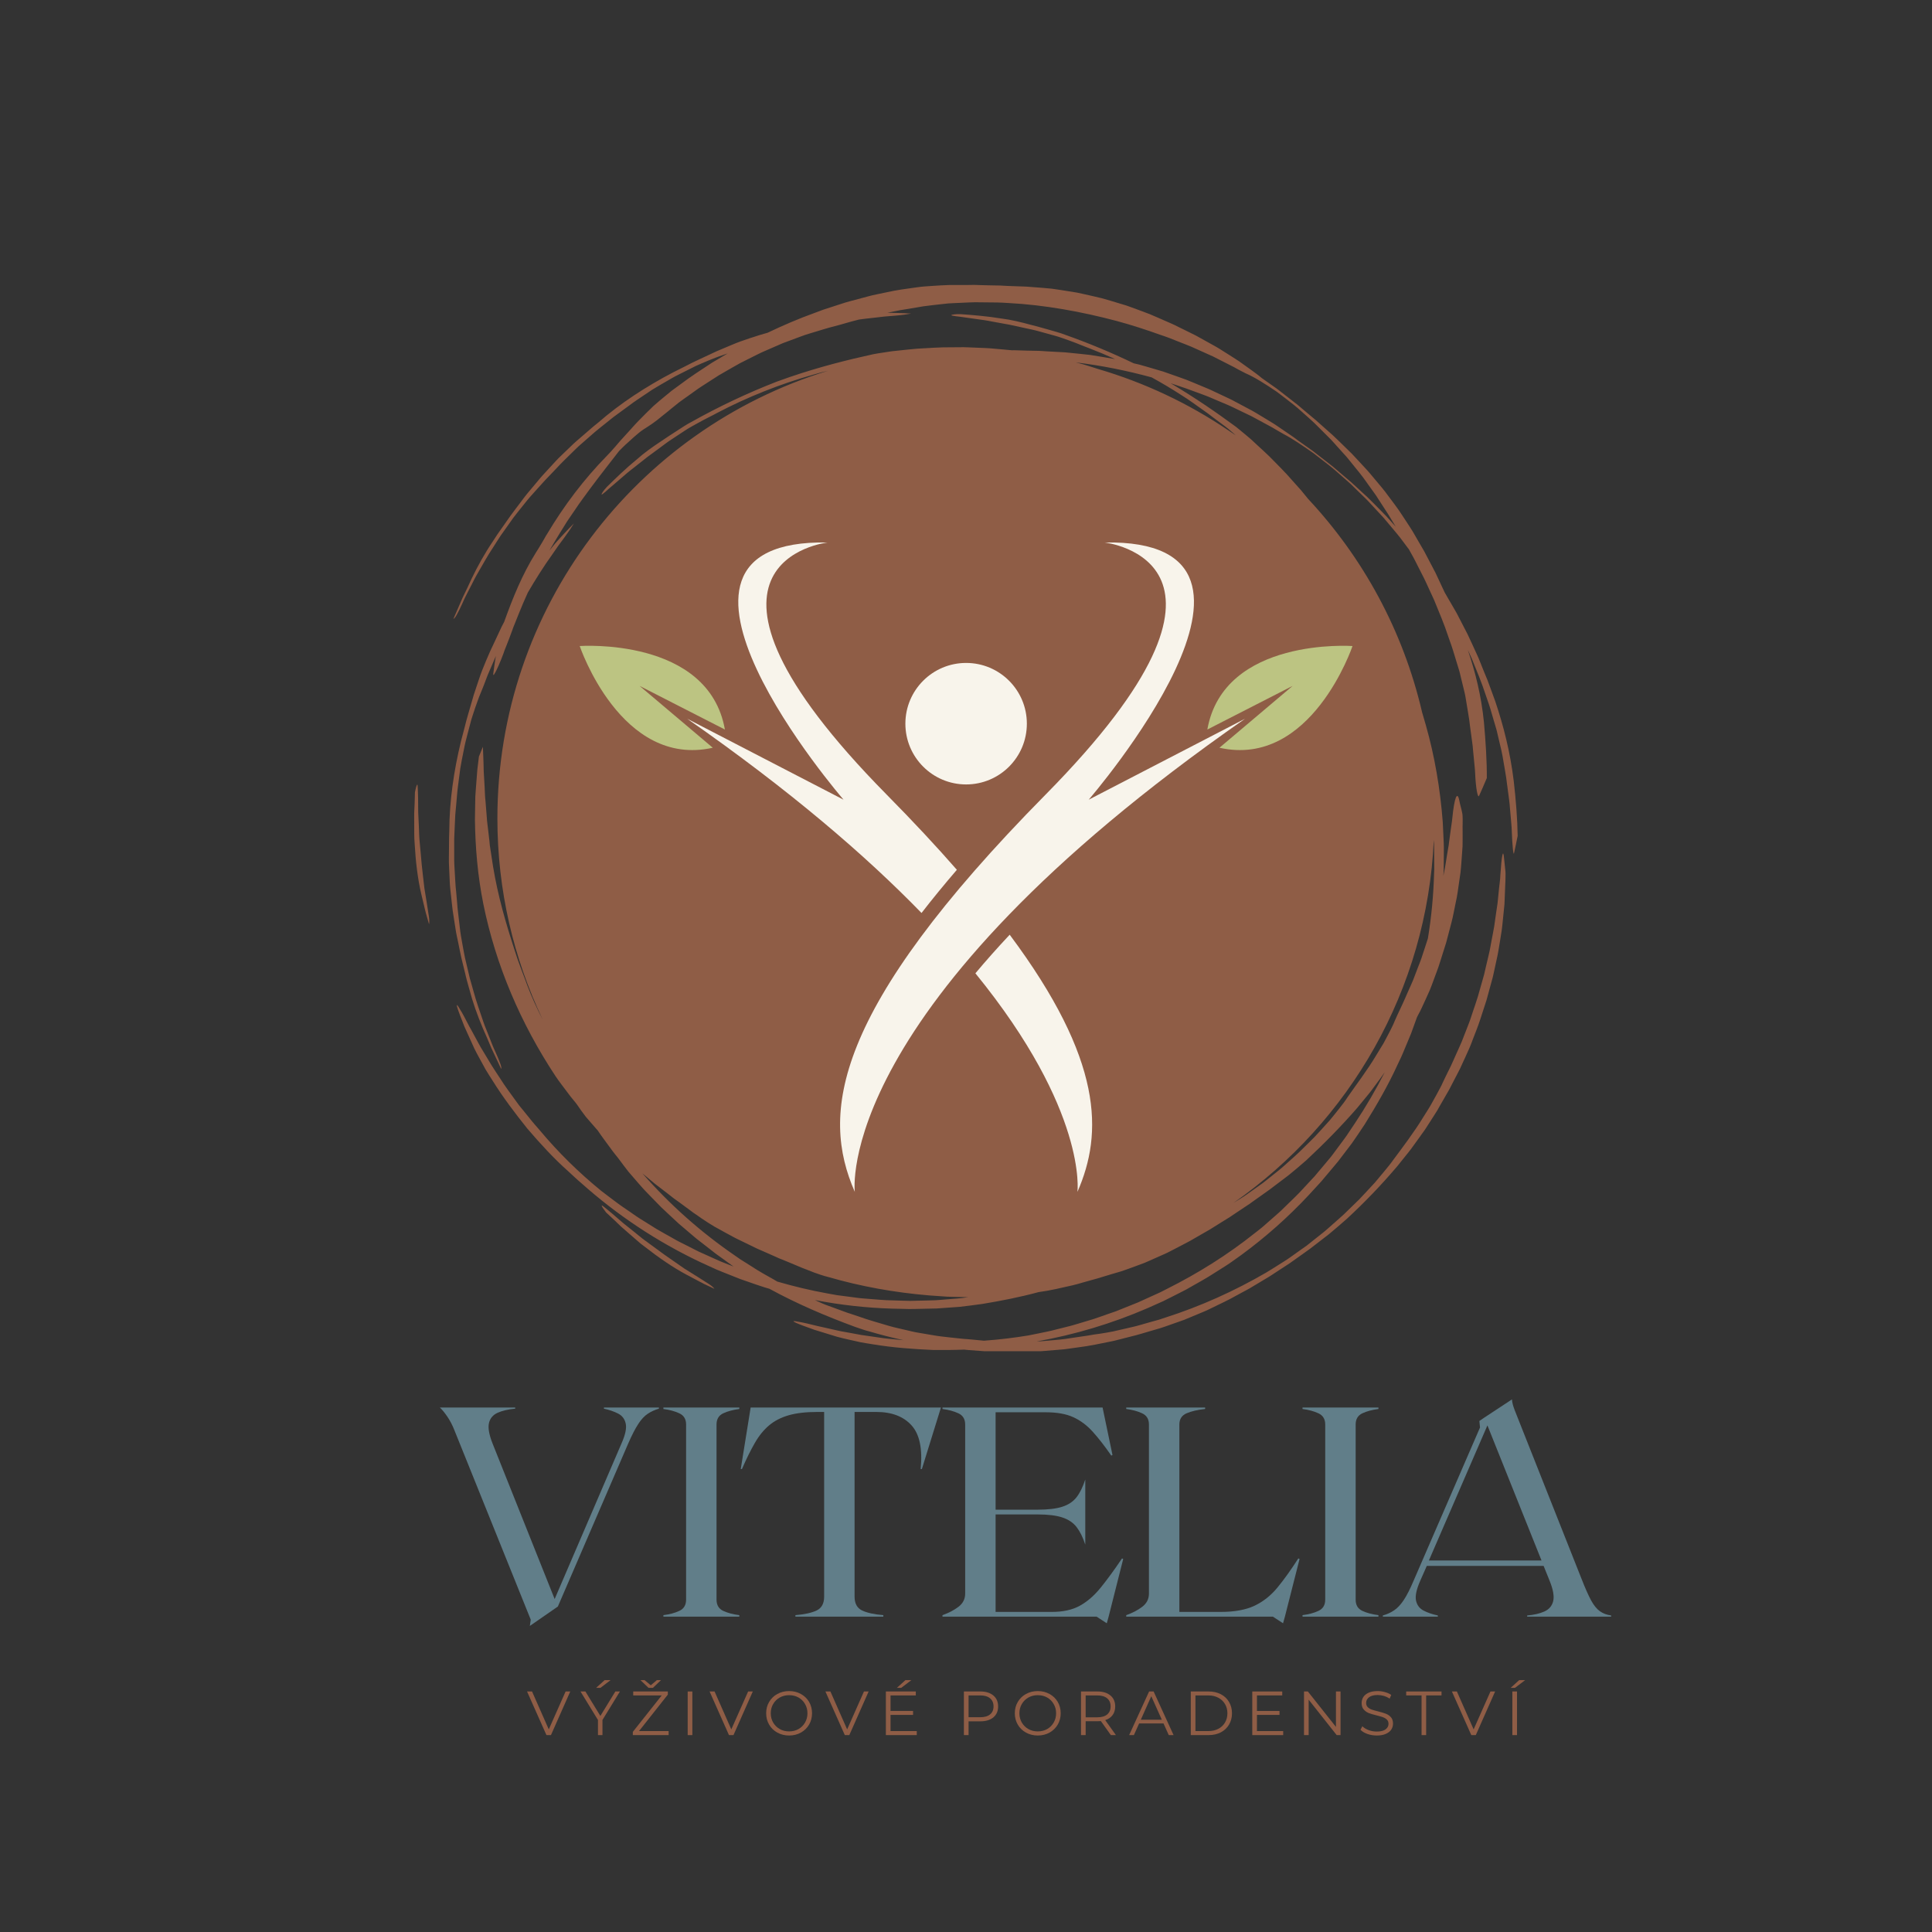
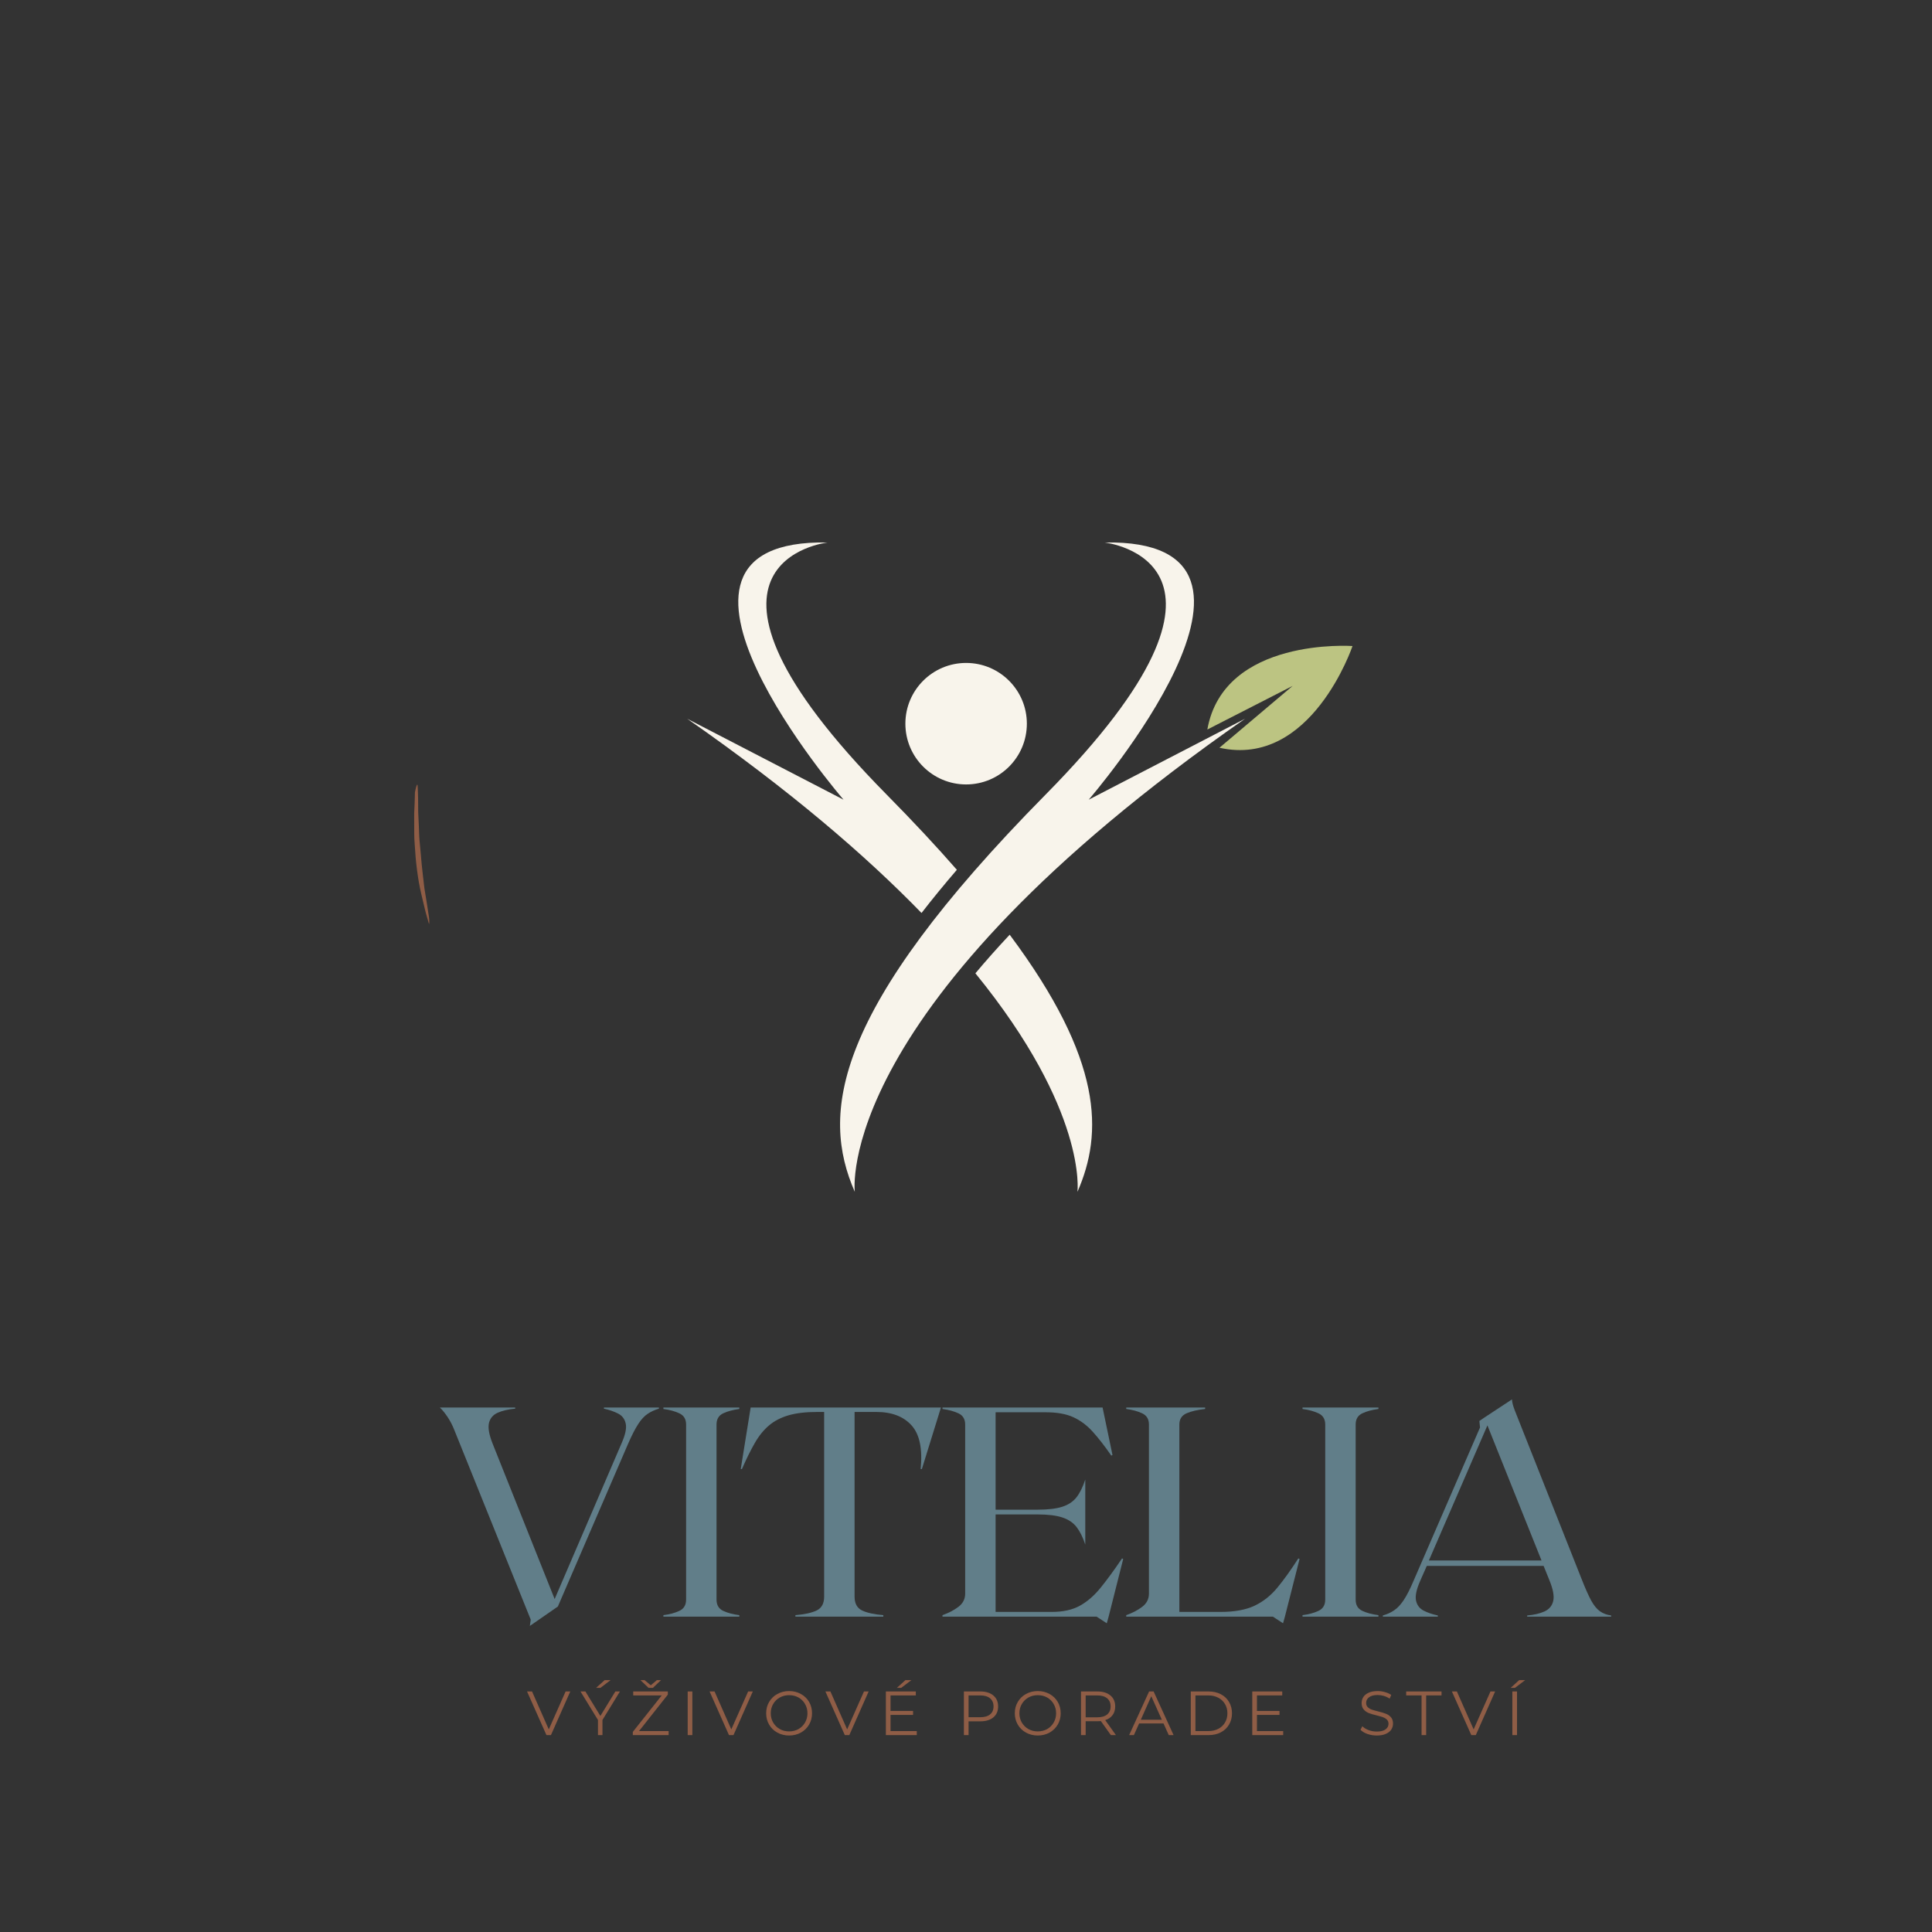
<svg xmlns="http://www.w3.org/2000/svg" width="500" zoomAndPan="magnify" viewBox="0 0 375 375" height="500" preserveAspectRatio="xMidYMid meet" version="1.0">
  <rect x="0" y="0" width="375" height="375" fill="#333333" stroke="none" />
  <defs>
    <g />
    <clipPath id="76ffefb4c5">
      <path d="M 87 55.273 L 294.898 55.273 L 294.898 262.273 L 87 262.273 Z M 87 55.273 " clip-rule="nonzero" />
    </clipPath>
    <clipPath id="9f4d8d24f1">
      <path d="M 80.398 152 L 84 152 L 84 180 L 80.398 180 Z M 80.398 152 " clip-rule="nonzero" />
    </clipPath>
    <clipPath id="8367313f14">
      <path d="M 189 181 L 212 181 L 212 231.887 L 189 231.887 Z M 189 181 " clip-rule="nonzero" />
    </clipPath>
    <clipPath id="f1a50e8c22">
      <path d="M 163 105 L 242 105 L 242 231.887 L 163 231.887 Z M 163 105 " clip-rule="nonzero" />
    </clipPath>
    <clipPath id="fc9514b9db">
      <path d="M 234 125 L 262.5 125 L 262.5 146 L 234 146 Z M 234 125 " clip-rule="nonzero" />
    </clipPath>
    <clipPath id="babf9dd331">
      <path d="M 112.5 125 L 141 125 L 141 146 L 112.5 146 Z M 112.5 125 " clip-rule="nonzero" />
    </clipPath>
  </defs>
  <g clip-path="url(#76ffefb4c5)">
-     <path fill="#8f5d46" d="M 293.812 151.562 C 293.117 145.91 291.848 140.949 290.215 136.082 C 289.879 135.164 289.543 134.246 289.207 133.328 C 289.039 132.867 288.863 132.406 288.691 131.938 C 288.504 131.477 288.309 131.008 288.109 130.535 C 287.863 129.902 287.605 129.277 287.352 128.648 L 286.973 127.707 C 286.844 127.391 286.695 127.09 286.555 126.781 C 285.98 125.547 285.434 124.305 284.844 123.082 C 284.219 121.875 283.594 120.664 282.969 119.453 C 282.82 119.148 282.652 118.852 282.48 118.562 L 281.969 117.676 L 280.938 115.906 C 280.785 115.629 280.625 115.355 280.465 115.082 C 280.461 115.07 280.457 115.059 280.445 115.051 C 280.43 115.016 280.418 114.992 280.398 114.961 C 279.812 113.711 279.238 112.449 278.641 111.203 C 277.996 109.98 277.352 108.75 276.711 107.523 C 276.562 107.211 276.391 106.914 276.211 106.613 L 275.688 105.719 L 274.648 103.922 C 274.484 103.641 274.324 103.363 274.16 103.082 C 273.996 102.805 273.816 102.539 273.645 102.27 C 273.297 101.734 272.953 101.207 272.605 100.68 C 272.262 100.16 271.914 99.637 271.57 99.117 C 271.223 98.609 270.844 98.121 270.484 97.621 C 270.117 97.129 269.758 96.641 269.387 96.156 C 269.023 95.68 268.684 95.18 268.285 94.727 C 267.512 93.801 266.75 92.891 265.992 91.988 C 265.621 91.527 265.211 91.094 264.812 90.668 C 264.414 90.234 264.016 89.812 263.617 89.379 L 262.422 88.098 C 262.016 87.684 261.59 87.281 261.172 86.871 C 260.332 86.062 259.512 85.23 258.656 84.445 C 257.781 83.668 256.902 82.891 256.02 82.105 C 255.82 81.922 255.613 81.738 255.406 81.555 C 255.191 81.371 254.973 81.191 254.754 81.012 C 254.32 80.648 253.875 80.281 253.438 79.91 C 252.988 79.531 252.543 79.156 252.094 78.773 L 251.75 78.484 L 251.398 78.215 C 251.168 78.031 250.922 77.852 250.695 77.664 C 249.746 76.93 248.801 76.176 247.844 75.449 C 246.863 74.762 245.879 74.066 244.918 73.391 C 244.25 72.816 243.52 72.293 242.773 71.75 C 242.02 71.211 241.25 70.66 240.473 70.102 C 239.672 69.57 238.84 69.059 238.008 68.527 C 237.176 68.012 236.34 67.449 235.449 66.98 C 234.57 66.488 233.691 66 232.801 65.508 L 232.137 65.141 C 231.906 65.023 231.676 64.914 231.457 64.801 L 230.09 64.125 C 229.633 63.902 229.184 63.68 228.719 63.453 C 228.266 63.234 227.828 62.988 227.359 62.801 C 226.438 62.395 225.516 61.996 224.617 61.602 C 224.137 61.398 223.652 61.176 223.156 60.973 C 222.668 60.785 222.168 60.598 221.656 60.406 C 220.66 60.035 219.645 59.656 218.617 59.297 C 217.574 58.98 216.531 58.668 215.484 58.352 C 214.953 58.199 214.426 58.039 213.891 57.895 C 213.371 57.766 212.824 57.641 212.285 57.516 C 211.215 57.273 210.137 57.02 209.059 56.797 C 207.969 56.617 206.871 56.441 205.785 56.273 C 205.234 56.188 204.691 56.102 204.148 56.035 C 203.602 55.984 203.051 55.938 202.5 55.883 C 201.414 55.789 200.32 55.711 199.238 55.633 C 198.047 55.605 196.816 55.559 195.555 55.5 C 195.234 55.48 194.918 55.465 194.605 55.449 L 194.129 55.418 L 193.668 55.414 C 193.055 55.406 192.434 55.391 191.812 55.379 C 191.191 55.367 190.566 55.344 189.945 55.328 L 189.48 55.312 L 189.246 55.305 L 189.195 55.301 L 188.945 55.301 L 187.98 55.316 C 186.699 55.328 185.426 55.328 184.18 55.324 C 183.098 55.352 182.047 55.426 181.016 55.492 C 179.98 55.566 178.961 55.613 177.957 55.77 C 175.953 56.051 173.984 56.293 172.027 56.746 C 171.43 56.875 170.828 57 170.227 57.121 C 169.633 57.25 169.039 57.367 168.453 57.539 C 167.277 57.852 166.109 58.168 164.949 58.477 C 164.363 58.617 163.793 58.82 163.215 59 L 161.508 59.555 L 159.789 60.113 C 159.227 60.324 158.664 60.535 158.094 60.746 C 155.031 61.848 152.008 63.145 148.965 64.598 C 148.723 64.664 148.488 64.73 148.25 64.797 C 147.969 64.871 147.695 64.949 147.43 65.039 C 146.09 65.457 144.875 65.867 143.691 66.281 C 143.402 66.383 143.109 66.492 142.832 66.613 C 142.551 66.73 142.258 66.848 141.98 66.965 C 141.418 67.203 140.844 67.445 140.27 67.684 L 139.062 68.195 C 138.656 68.371 138.266 68.566 137.875 68.75 C 137.082 69.121 136.277 69.492 135.484 69.867 C 134.672 70.223 133.891 70.648 133.086 71.055 C 132.273 71.461 131.461 71.875 130.633 72.289 C 125.441 75 120.422 78.262 116.113 82.023 C 115.828 82.27 115.477 82.555 115.141 82.812 C 114.305 83.527 113.469 84.262 112.633 84.98 C 112.211 85.344 111.785 85.699 111.383 86.07 L 110.188 87.219 C 109.793 87.598 109.395 87.98 109 88.363 C 108.605 88.75 108.203 89.117 107.844 89.527 C 107.094 90.328 106.359 91.129 105.629 91.934 C 105.383 92.219 105.105 92.488 104.871 92.781 C 104.629 93.074 104.379 93.371 104.137 93.664 C 103.633 94.262 103.137 94.852 102.648 95.438 C 102.012 96.18 101.441 96.977 100.852 97.75 C 100.273 98.535 99.664 99.301 99.09 100.102 C 98.523 100.914 97.949 101.723 97.375 102.543 C 97.094 102.961 96.789 103.367 96.504 103.785 C 96.219 104.215 95.941 104.648 95.664 105.078 C 94.074 107.426 92.746 109.82 91.551 112.301 C 91.055 113.418 90.43 114.691 89.789 116.02 C 89.199 117.371 88.59 118.781 88.012 120.109 C 88.277 120.105 88.824 119.137 89.773 117.059 C 90.172 116.102 90.676 115.184 91.145 114.254 L 91.859 112.863 C 92.094 112.398 92.32 111.93 92.594 111.484 C 93.637 109.68 94.637 107.852 95.797 106.117 L 96.715 104.68 C 96.875 104.445 97.016 104.203 97.18 103.965 L 97.672 103.273 C 98.332 102.352 98.988 101.426 99.637 100.5 C 100.324 99.598 101.039 98.723 101.746 97.84 C 102.105 97.398 102.441 96.949 102.82 96.527 L 103.949 95.262 C 104.812 94.336 105.684 93.293 106.648 92.332 C 107.121 91.84 107.582 91.348 108.047 90.863 C 108.508 90.379 108.945 89.891 109.398 89.461 C 110.047 88.82 110.707 88.18 111.363 87.531 C 111.695 87.215 112.012 86.887 112.355 86.578 L 113.387 85.672 C 114.074 85.07 114.766 84.461 115.453 83.863 C 116.152 83.266 116.883 82.715 117.59 82.137 C 118.086 81.738 118.59 81.336 119.094 80.934 C 119.609 80.539 120.141 80.168 120.66 79.785 C 121.176 79.406 121.688 79.031 122.199 78.66 C 122.449 78.477 122.699 78.289 122.941 78.109 C 123.195 77.934 123.445 77.766 123.688 77.594 C 124.656 76.938 125.617 76.289 126.586 75.648 C 127.574 75.031 128.594 74.461 129.602 73.875 C 130.105 73.59 130.602 73.277 131.117 73.016 C 131.637 72.754 132.164 72.488 132.688 72.223 C 133.207 71.957 133.727 71.699 134.258 71.434 L 135.047 71.039 L 135.859 70.68 C 137.004 70.172 137.93 69.801 138.82 69.453 C 139.27 69.27 139.719 69.129 140.18 68.969 C 140.523 68.848 140.879 68.727 141.25 68.594 L 138.18 70.414 C 136.137 71.766 134.074 73.074 132.133 74.555 C 131.668 74.898 131.188 75.242 130.711 75.594 L 130.355 75.855 L 130.016 76.137 C 129.785 76.32 129.559 76.508 129.332 76.695 C 128.434 77.434 127.566 78.152 126.836 78.805 C 125.77 79.816 124.828 80.785 123.887 81.738 C 123.414 82.199 122.984 82.715 122.531 83.211 C 122.086 83.707 121.621 84.211 121.148 84.734 C 120.895 85.012 120.613 85.316 120.324 85.641 C 120.043 85.969 119.75 86.305 119.465 86.645 C 118.887 87.316 118.305 87.965 117.816 88.453 C 113.336 93.023 109.488 98.117 106.195 103.641 C 106.105 103.785 106.008 103.938 105.914 104.09 C 105.816 104.246 105.738 104.406 105.648 104.57 C 105.449 104.887 105.266 105.215 105.078 105.539 C 104.699 106.176 104.328 106.789 104.004 107.285 C 101.344 111.543 99.508 116.102 97.859 120.707 C 97.707 121 97.555 121.285 97.402 121.578 C 97.125 122.129 96.883 122.703 96.613 123.262 C 96.355 123.816 96.094 124.371 95.844 124.91 C 95.723 125.18 95.59 125.445 95.465 125.711 C 95.332 125.973 95.215 126.23 95.102 126.488 C 94.535 127.766 94.047 128.953 93.586 130.109 C 93.465 130.398 93.359 130.688 93.262 130.98 C 93.156 131.273 93.059 131.566 92.961 131.855 C 92.77 132.441 92.574 133.02 92.375 133.613 L 91.961 134.863 C 91.828 135.281 91.719 135.703 91.594 136.129 C 91.355 136.969 91.105 137.812 90.859 138.66 C 90.594 139.504 90.391 140.371 90.168 141.242 C 89.941 142.113 89.707 143 89.473 143.898 C 88.086 149.586 87.23 155.512 87.207 161.23 C 87.207 161.602 87.188 162.062 87.168 162.477 C 87.148 163.586 87.148 164.691 87.137 165.801 C 87.137 166.348 87.113 166.906 87.133 167.461 C 87.152 168.016 87.18 168.562 87.203 169.109 C 87.23 169.664 87.25 170.211 87.277 170.762 C 87.312 171.309 87.32 171.855 87.383 172.402 C 87.5 173.488 87.609 174.57 87.738 175.648 C 87.785 176.02 87.812 176.398 87.871 176.773 C 87.938 177.152 87.992 177.531 88.047 177.914 C 88.168 178.676 88.289 179.438 88.402 180.195 C 88.535 181.16 88.762 182.109 88.961 183.07 C 89.16 184.023 89.336 184.984 89.555 185.949 C 89.797 186.902 90.031 187.871 90.266 188.844 C 90.387 189.332 90.488 189.824 90.625 190.316 C 90.758 190.809 90.891 191.301 91.039 191.797 C 91.754 194.535 92.672 197.117 93.746 199.652 C 94.258 200.762 94.801 202.078 95.375 203.438 C 96.004 204.77 96.656 206.152 97.273 207.465 C 97.445 207.27 97.086 206.219 96.145 204.137 C 95.691 203.195 95.336 202.219 94.949 201.254 L 94.375 199.801 C 94.184 199.316 93.98 198.836 93.82 198.336 C 93.156 196.363 92.441 194.402 91.902 192.391 L 91.441 190.75 C 91.355 190.477 91.273 190.207 91.203 189.93 L 91.008 189.102 C 90.75 188 90.488 186.898 90.227 185.793 C 89.996 184.684 89.816 183.566 89.609 182.457 C 89.516 181.895 89.41 181.344 89.336 180.781 L 89.141 179.094 C 89.012 177.84 88.801 176.496 88.719 175.137 C 88.66 174.457 88.598 173.781 88.543 173.117 C 88.473 172.453 88.402 171.805 88.379 171.176 C 88.324 170.262 88.27 169.348 88.219 168.43 C 88.203 167.973 88.16 167.516 88.16 167.055 L 88.16 165.68 C 88.16 164.766 88.16 163.848 88.16 162.93 C 88.18 162.016 88.246 161.102 88.273 160.195 C 88.309 159.555 88.336 158.91 88.363 158.266 C 88.402 157.625 88.48 156.977 88.535 156.336 C 88.59 155.695 88.652 155.062 88.699 154.438 C 88.73 154.125 88.75 153.82 88.785 153.512 C 88.82 153.207 88.855 152.914 88.891 152.613 C 89.031 151.457 89.184 150.301 89.34 149.152 C 89.52 148.004 89.773 146.863 89.992 145.727 C 90.113 145.156 90.207 144.582 90.352 144.012 C 90.496 143.453 90.648 142.887 90.789 142.312 C 90.934 141.746 91.09 141.176 91.238 140.609 L 91.465 139.75 L 91.73 138.902 C 92.109 137.711 92.441 136.77 92.77 135.871 C 92.918 135.418 93.109 134.984 93.293 134.535 C 93.484 134.086 93.676 133.621 93.867 133.113 L 94.582 131.234 C 94.828 130.609 95.105 130.004 95.367 129.391 L 96.16 127.543 L 96.246 127.301 C 96.047 128.523 95.871 129.715 95.738 130.816 C 95.715 131.09 95.801 131.055 95.914 130.887 C 95.98 130.797 96.047 130.676 96.121 130.539 C 96.199 130.406 96.277 130.25 96.352 130.102 C 96.641 129.52 96.938 128.832 97.246 128.066 C 97.402 127.68 97.559 127.27 97.719 126.848 C 97.797 126.633 97.875 126.414 97.949 126.188 C 98.043 125.969 98.133 125.742 98.219 125.512 C 98.598 124.586 98.977 123.578 99.367 122.508 C 99.461 122.238 99.555 121.965 99.664 121.684 C 99.777 121.414 99.891 121.137 100 120.855 C 100.223 120.293 100.461 119.711 100.695 119.121 C 101.242 117.742 101.836 116.375 102.453 115.016 C 103.945 112.449 105.535 109.934 107.18 107.641 C 107.562 107.086 107.957 106.508 108.355 105.938 C 108.762 105.383 109.18 104.836 109.562 104.312 C 110.34 103.258 110.969 102.312 111.395 101.598 C 110.699 102.281 110.047 102.988 109.344 103.734 C 109 104.113 108.648 104.492 108.297 104.879 C 108.121 105.074 107.938 105.266 107.77 105.469 C 107.605 105.676 107.438 105.887 107.266 106.094 C 107.066 106.344 106.867 106.605 106.652 106.855 C 107.312 105.711 107.984 104.57 108.676 103.453 C 109.145 102.695 109.621 101.938 110.09 101.18 C 110.594 100.445 111.094 99.715 111.59 98.984 C 112.559 97.508 113.617 96.137 114.598 94.777 C 116.594 92.086 118.543 89.648 120.141 87.566 C 120.578 87.133 120.949 86.734 121.305 86.41 C 121.66 86.086 121.973 85.801 122.246 85.555 C 122.801 85.051 123.203 84.684 123.555 84.395 C 123.895 84.098 124.176 83.871 124.473 83.648 C 124.766 83.426 125.094 83.227 125.512 82.961 C 126.172 82.543 126.797 82.117 127.523 81.559 C 127.699 81.414 127.891 81.262 128.082 81.109 C 128.27 80.945 128.48 80.777 128.699 80.609 C 129.145 80.27 129.625 79.879 130.16 79.426 C 130.66 79.008 131.195 78.578 131.758 78.137 C 132.316 77.707 132.926 77.301 133.492 76.891 L 134.887 75.891 L 135.594 75.391 C 135.824 75.223 136.07 75.074 136.309 74.918 L 139.207 73.051 C 139.445 72.895 139.688 72.742 139.945 72.605 L 140.688 72.176 L 142.176 71.32 C 142.68 71.043 143.168 70.75 143.672 70.48 C 144.18 70.219 144.688 69.969 145.195 69.711 C 145.758 69.438 146.309 69.152 146.867 68.875 L 147.707 68.461 L 148.559 68.082 C 149.707 67.586 150.848 67.09 151.984 66.594 C 153.145 66.16 154.297 65.734 155.434 65.312 C 155.715 65.207 155.992 65.105 156.281 65.004 C 156.562 64.914 156.852 64.828 157.137 64.738 C 157.699 64.566 158.266 64.395 158.82 64.227 C 159.566 64.008 160.281 63.773 161 63.582 C 161.715 63.398 162.414 63.215 163.109 63.02 C 163.797 62.832 164.48 62.641 165.164 62.434 C 165.688 62.297 166.203 62.164 166.727 62.023 C 167.68 61.895 168.621 61.777 169.543 61.688 C 170.215 61.605 170.91 61.523 171.594 61.449 C 172.281 61.395 172.965 61.336 173.613 61.281 C 174.922 61.176 176.047 61.023 176.859 60.867 C 175.891 60.797 174.93 60.766 173.898 60.738 C 173.391 60.73 172.879 60.715 172.352 60.707 C 172.32 60.707 172.293 60.707 172.258 60.703 C 172.566 60.641 172.875 60.578 173.184 60.516 C 173.688 60.41 174.191 60.301 174.699 60.211 C 175.203 60.129 175.719 60.047 176.223 59.965 C 177.234 59.805 178.246 59.633 179.242 59.453 C 180.441 59.293 181.723 59.148 183.051 59.004 C 183.383 58.969 183.711 58.934 184.051 58.895 C 184.391 58.871 184.734 58.855 185.07 58.84 C 185.758 58.805 186.457 58.777 187.16 58.746 C 187.855 58.719 188.57 58.672 189.27 58.668 C 189.984 58.672 190.695 58.676 191.41 58.691 C 192.125 58.695 192.836 58.707 193.547 58.711 C 193.902 58.711 194.258 58.73 194.605 58.75 C 194.957 58.77 195.305 58.793 195.66 58.812 C 202.762 59.176 209.992 60.508 216.758 62.305 C 219.605 63.07 222.551 64.035 225.191 64.98 C 225.781 65.191 226.387 65.371 226.961 65.602 C 227.539 65.828 228.113 66.062 228.691 66.289 C 229.844 66.75 231.004 67.168 232.117 67.691 C 233.23 68.203 234.359 68.695 235.473 69.203 C 236.57 69.762 237.664 70.312 238.754 70.871 C 239.035 71.012 239.316 71.152 239.594 71.301 C 239.875 71.453 240.141 71.602 240.398 71.75 C 240.922 72.031 241.41 72.285 241.77 72.457 C 243.59 73.242 245.641 74.566 247.816 76.035 C 248.863 76.82 249.938 77.648 251.012 78.492 C 251.559 78.902 252.059 79.371 252.578 79.824 C 253.082 80.273 253.598 80.727 254.094 81.172 C 254.418 81.473 254.75 81.754 255.066 82.062 L 256.012 82.996 C 256.629 83.617 257.258 84.242 257.879 84.863 C 258.035 85.02 258.191 85.172 258.348 85.332 L 258.793 85.82 C 259.082 86.145 259.379 86.469 259.672 86.797 C 260.258 87.445 260.844 88.09 261.422 88.738 C 261.969 89.414 262.508 90.082 263.043 90.738 C 263.578 91.41 264.129 92.051 264.617 92.727 C 265.105 93.41 265.59 94.078 266.062 94.742 C 266.305 95.07 266.539 95.398 266.77 95.727 C 266.887 95.891 267.004 96.051 267.113 96.215 C 267.23 96.387 267.328 96.551 267.434 96.715 C 268.105 97.766 268.785 98.809 269.469 99.852 C 269.961 100.637 270.434 101.438 270.914 102.23 C 270.691 101.984 270.453 101.727 270.23 101.473 L 269.074 100.188 C 268.684 99.773 268.273 99.367 267.871 98.961 C 267.055 98.141 266.266 97.309 265.43 96.512 C 264.578 95.734 263.727 94.949 262.879 94.164 C 262.68 93.973 262.477 93.793 262.273 93.605 C 262.066 93.426 261.848 93.25 261.641 93.07 C 261.215 92.707 260.777 92.336 260.344 91.965 C 259.91 91.594 259.465 91.219 259.023 90.836 L 258.691 90.551 L 258.34 90.277 C 258.109 90.098 257.879 89.914 257.645 89.734 C 256.711 89.008 255.781 88.266 254.832 87.543 C 253.863 86.859 252.895 86.176 251.941 85.5 C 251.262 84.957 250.52 84.465 249.766 83.953 C 249.02 83.438 248.246 82.91 247.461 82.383 C 246.66 81.875 245.836 81.391 245.008 80.883 C 244.164 80.387 243.344 79.855 242.457 79.406 C 241.578 78.945 240.707 78.473 239.82 78.004 L 239.164 77.652 C 238.941 77.539 238.703 77.438 238.488 77.324 L 237.133 76.688 C 236.68 76.473 236.227 76.258 235.781 76.051 C 235.324 75.84 234.887 75.609 234.422 75.43 C 233.512 75.047 232.602 74.672 231.707 74.297 C 231.23 74.102 230.75 73.891 230.262 73.707 C 229.773 73.527 229.281 73.352 228.781 73.176 C 227.789 72.824 226.793 72.465 225.781 72.121 C 224.762 71.82 223.727 71.52 222.699 71.215 C 222.18 71.066 221.656 70.91 221.141 70.77 C 220.773 70.688 220.406 70.598 220.047 70.516 C 215.699 68.422 211.266 66.582 206.738 64.977 C 205.75 64.586 204.543 64.285 203.434 63.957 C 202.312 63.645 201.031 63.273 200.102 63.051 C 198.105 62.512 196.242 62.055 194.305 61.816 C 191.656 61.379 188.879 61.152 186.438 60.977 C 185.441 60.953 184.809 61.055 184.664 61.152 C 184.566 61.227 184.934 61.301 185.5 61.379 C 185.781 61.422 186.117 61.461 186.473 61.496 C 186.82 61.547 187.184 61.598 187.535 61.648 C 188.469 61.781 189.406 61.91 190.34 62.043 C 190.809 62.117 191.281 62.16 191.734 62.254 C 192.203 62.344 192.668 62.43 193.137 62.516 C 194.074 62.688 195.012 62.855 195.953 63.027 C 196.902 63.223 197.84 63.449 198.805 63.648 C 199.754 63.867 200.73 64.035 201.68 64.316 C 202.641 64.578 203.602 64.844 204.555 65.109 C 205.52 65.359 206.449 65.715 207.375 66.035 C 208.293 66.375 209.215 66.703 210.09 67.078 C 210.34 67.191 210.852 67.367 211.238 67.523 C 213.004 68.199 214.754 68.93 216.477 69.711 C 216.445 69.703 216.414 69.691 216.387 69.688 C 215.312 69.508 214.246 69.328 213.176 69.148 C 212.637 69.062 212.109 68.969 211.566 68.891 C 211.035 68.832 210.496 68.777 209.961 68.715 C 208.887 68.609 207.816 68.5 206.758 68.391 C 205.598 68.336 204.391 68.27 203.16 68.195 C 202.852 68.172 202.543 68.152 202.23 68.133 L 201.762 68.105 L 201.301 68.094 C 200.688 68.082 200.07 68.07 199.445 68.059 C 198.828 68.039 198.203 68.023 197.586 68.004 L 197.117 67.988 L 196.879 67.984 L 196.602 67.984 L 196.391 67.988 C 195.746 67.922 195.102 67.867 194.465 67.809 L 192.82 67.664 C 192.277 67.617 191.723 67.566 191.18 67.551 L 187.887 67.418 L 187.066 67.391 L 186.238 67.398 L 184.594 67.41 C 182.398 67.383 180.211 67.566 178.023 67.68 C 176.938 67.762 175.848 67.898 174.758 68.004 L 173.125 68.176 C 172.582 68.25 172.047 68.34 171.504 68.422 C 170.812 68.527 170.035 68.648 169.496 68.754 C 164.559 69.832 159.074 71.203 153.184 73.219 C 152.367 73.5 151.559 73.793 150.77 74.078 C 145.035 76.305 139.52 78.926 134.199 81.898 C 133.242 82.387 132.227 83.09 131.25 83.711 C 130.277 84.344 129.156 85.066 128.371 85.613 C 126.648 86.754 125.078 87.859 123.617 89.16 C 121.535 90.855 119.539 92.793 117.789 94.512 C 117.117 95.242 116.773 95.785 116.762 95.961 C 116.746 96.082 117.047 95.855 117.484 95.48 C 117.699 95.293 117.949 95.07 118.203 94.836 C 118.48 94.602 118.754 94.363 119.027 94.137 C 119.742 93.52 120.457 92.902 121.172 92.289 C 121.535 91.988 121.879 91.656 122.258 91.379 C 122.633 91.086 122.996 90.797 123.379 90.5 C 124.125 89.914 124.867 89.316 125.629 88.723 C 126.395 88.145 127.184 87.586 127.969 87 C 128.758 86.426 129.535 85.805 130.367 85.273 C 131.199 84.727 132.031 84.184 132.859 83.633 C 133.68 83.078 134.559 82.613 135.414 82.137 C 136.273 81.664 137.129 81.199 137.988 80.781 C 138.242 80.672 138.711 80.402 139.074 80.211 C 145.082 77.051 151.43 74.527 157.957 72.695 C 158.859 72.414 159.785 72.18 160.711 71.965 C 123.555 83.355 96.543 117.949 96.543 158.859 C 96.543 172.812 99.695 186.02 105.309 197.836 C 105.312 197.848 105.312 197.855 105.316 197.863 C 104.234 195.773 103.25 193.613 102.391 191.375 C 101.629 189.23 100.602 186.781 99.879 184.398 C 98.086 178.906 96.625 173.758 95.711 168.242 C 95.535 167.094 95.367 165.969 95.195 164.875 C 95.156 164.602 95.102 164.328 95.07 164.055 C 95.047 163.781 95.016 163.504 94.996 163.238 C 94.93 162.699 94.867 162.164 94.812 161.637 C 94.75 161.109 94.691 160.59 94.625 160.07 C 94.594 159.812 94.559 159.555 94.535 159.305 C 94.516 159.047 94.496 158.793 94.477 158.539 C 94.391 157.531 94.316 156.539 94.242 155.574 C 94.219 155.328 94.195 155.09 94.172 154.852 L 94.16 154.668 L 94.152 154.578 L 94.152 154.508 C 94.148 154.52 94.152 154.473 94.148 154.531 L 94.148 154.52 L 94.129 154.16 C 94.109 153.68 94.086 153.203 94.066 152.742 C 94.02 151.805 93.961 150.891 93.906 150 C 93.867 149.547 93.879 149.121 93.867 148.691 C 93.852 148.262 93.844 147.836 93.828 147.418 C 93.805 146.578 93.77 145.762 93.73 144.949 C 93.465 145.625 93.172 146.316 92.961 146.84 C 92.895 147.391 92.828 147.938 92.762 148.473 C 92.699 149.008 92.617 149.539 92.598 150.059 C 92.512 151.098 92.438 152.117 92.363 153.109 C 92.328 153.621 92.281 154.09 92.258 154.621 C 92.25 155.117 92.238 155.621 92.23 156.113 C 92.215 157.105 92.199 158.105 92.184 159.105 C 92.258 164.488 92.707 169.938 93.816 175.465 C 95.012 181.363 96.824 187.195 99.195 192.809 C 101.562 198.43 104.48 203.82 107.836 208.898 C 108.586 210.027 109.488 211.133 110.312 212.262 C 110.844 213.012 111.668 213.918 112 214.395 C 112.547 215.211 113.121 216.008 113.715 216.777 C 114.352 217.527 114.992 218.262 115.641 218.996 L 116.059 219.469 C 116.094 219.52 116.125 219.57 116.156 219.625 C 116.91 220.746 117.777 221.863 118.59 222.992 C 119.105 223.742 119.91 224.652 120.234 225.121 C 120.816 225.906 121.398 226.684 121.996 227.445 C 122.625 228.188 123.258 228.918 123.898 229.648 L 124.855 230.73 C 125.176 231.09 125.527 231.43 125.859 231.781 L 127.883 233.863 C 128.184 234.188 128.508 234.484 128.828 234.785 L 129.789 235.688 C 130.43 236.285 131.066 236.891 131.715 237.48 L 134.715 240.035 C 134.891 240.176 135.051 240.324 135.223 240.457 L 135.742 240.863 C 136.441 241.406 137.137 241.945 137.828 242.484 L 138.863 243.297 L 139.945 244.074 C 140.668 244.59 141.391 245.109 142.105 245.633 L 142.391 245.836 C 142.023 245.695 141.648 245.559 141.289 245.406 L 139.852 244.836 L 138.426 244.199 L 135.594 242.922 C 134.668 242.453 133.746 241.988 132.832 241.52 C 132.363 241.285 131.902 241.066 131.445 240.816 L 130.094 240.055 C 129.203 239.547 128.293 239.055 127.406 238.531 C 126.527 237.984 125.652 237.438 124.785 236.891 C 124.348 236.609 123.902 236.355 123.48 236.055 L 122.215 235.176 L 120.941 234.305 C 120.523 234 120.09 233.73 119.688 233.41 C 118.691 232.648 117.707 231.93 116.727 231.168 C 112.363 227.613 108.332 223.66 104.75 219.363 C 104.449 219.004 104.125 218.633 103.793 218.262 C 103.461 217.895 103.16 217.496 102.852 217.125 C 102.434 216.605 102.023 216.098 101.605 215.582 C 101.191 215.07 100.75 214.574 100.379 214.027 C 99.238 212.441 98.031 210.867 96.992 209.195 C 96.457 208.371 95.902 207.559 95.395 206.742 C 94.891 205.91 94.398 205.09 93.918 204.285 C 93.098 203 92.391 201.559 91.645 200.219 C 90.871 198.887 90.254 197.555 89.641 196.5 C 88.531 194.543 88.324 194.512 89.277 197.035 C 89.535 197.719 89.832 198.48 90.137 199.246 C 90.477 200 90.82 200.758 91.133 201.449 C 91.418 202.098 91.715 202.758 92.031 203.438 C 92.348 204.105 92.719 204.773 93.09 205.457 C 93.465 206.137 93.84 206.84 94.234 207.551 C 94.645 208.25 95.098 208.938 95.551 209.656 C 97.59 212.945 99.938 216.039 102.348 219.051 C 104.867 221.984 107.461 224.832 110.301 227.352 C 111.113 228.074 111.953 228.914 112.824 229.637 C 119.754 235.832 127.582 241.035 135.992 245.008 L 139.02 246.395 C 140.039 246.824 141.07 247.223 142.109 247.637 L 143.656 248.254 L 145.223 248.797 C 146.266 249.152 147.312 249.539 148.379 249.867 C 148.699 249.965 149.027 250.059 149.352 250.156 C 154.672 253.059 160.238 255.438 165.992 257.555 C 166.312 257.672 166.738 257.82 167.207 257.969 C 167.438 258.043 167.68 258.121 167.918 258.203 C 168.156 258.266 168.398 258.332 168.621 258.395 C 170.852 259.055 173.113 259.633 175.383 260.129 C 173.633 259.965 171.855 259.832 170.102 259.539 C 169.129 259.395 168.156 259.273 167.199 259.121 C 166.25 258.949 165.305 258.773 164.383 258.602 C 162.887 258.375 161.328 257.953 159.824 257.633 C 158.32 257.332 156.914 256.914 155.707 256.684 C 153.512 256.223 153.344 256.355 155.867 257.312 C 156.551 257.57 157.316 257.844 158.098 258.121 C 158.887 258.363 159.688 258.605 160.41 258.832 C 161.086 259.047 161.781 259.258 162.496 259.473 C 163.211 259.668 163.953 259.832 164.719 260.012 C 165.473 260.176 166.258 260.355 167.043 260.531 C 167.844 260.684 168.664 260.805 169.488 260.938 C 173.309 261.574 177.195 261.852 181.047 262.027 C 183.086 262.051 185.117 262.039 187.145 261.961 C 187.445 261.988 187.758 262.027 188.062 262.051 C 189.246 262.141 190.434 262.219 191.621 262.309 C 192.809 262.359 193.988 262.375 195.164 262.406 C 195.766 262.41 196.332 262.438 196.953 262.434 C 197.543 262.418 198.125 262.402 198.719 262.383 C 199.312 262.367 199.902 262.352 200.496 262.332 C 201.078 262.305 201.664 262.316 202.25 262.254 C 203.422 262.156 204.582 262.059 205.746 261.965 L 206.605 261.891 L 207.469 261.773 C 208.039 261.699 208.609 261.617 209.176 261.535 C 211.461 261.266 213.664 260.77 215.836 260.336 C 216.137 260.285 216.445 260.199 216.746 260.121 C 217.055 260.043 217.355 259.965 217.672 259.887 C 218.289 259.723 218.918 259.566 219.547 259.406 C 220.812 259.117 222.078 258.699 223.355 258.336 C 223.984 258.156 224.59 257.977 225.195 257.801 C 225.801 257.617 226.379 257.398 226.953 257.199 C 227.52 257 228.082 256.801 228.645 256.605 C 228.922 256.508 229.199 256.41 229.473 256.309 L 229.887 256.164 L 230.289 255.996 C 231.355 255.551 232.402 255.109 233.449 254.68 L 234.234 254.344 L 234.996 253.977 C 235.504 253.727 236.016 253.48 236.531 253.23 C 237.254 252.875 237.988 252.535 238.707 252.156 C 239.434 251.766 240.156 251.371 240.883 250.973 C 241.258 250.773 241.625 250.574 241.992 250.379 L 242.555 250.07 L 243.098 249.742 C 243.82 249.312 244.566 248.863 245.312 248.418 C 245.691 248.195 246.062 247.965 246.438 247.742 C 246.809 247.504 247.176 247.262 247.547 247.016 C 248.297 246.531 249.047 246.039 249.809 245.539 C 250.004 245.41 250.188 245.289 250.383 245.16 C 250.566 245.027 250.754 244.895 250.945 244.762 C 251.32 244.492 251.691 244.227 252.074 243.957 C 252.832 243.406 253.617 242.883 254.383 242.305 C 255.574 241.371 256.785 240.469 257.965 239.539 C 259.113 238.57 260.258 237.605 261.367 236.625 C 264.938 233.328 268.168 229.953 271.203 226.375 C 271.938 225.461 272.672 224.543 273.41 223.625 C 273.785 223.18 274.121 222.684 274.469 222.207 C 274.812 221.73 275.164 221.25 275.508 220.77 C 275.859 220.285 276.215 219.801 276.551 219.312 C 276.875 218.809 277.199 218.301 277.531 217.797 C 277.855 217.281 278.184 216.777 278.516 216.258 C 278.672 216.004 278.836 215.746 279.004 215.484 C 279.148 215.219 279.309 214.953 279.453 214.68 C 280.043 213.656 280.645 212.602 281.258 211.547 C 281.812 210.465 282.387 209.367 282.953 208.281 L 283.375 207.465 C 283.512 207.191 283.633 206.906 283.758 206.629 C 284.016 206.078 284.262 205.531 284.512 204.984 C 284.758 204.434 285.004 203.898 285.238 203.367 C 285.477 202.832 285.672 202.285 285.867 201.758 C 286.109 201.137 286.348 200.52 286.59 199.898 C 286.824 199.273 287.066 198.648 287.27 198.004 C 287.68 196.727 288.102 195.445 288.52 194.164 C 288.875 192.859 289.234 191.559 289.586 190.262 C 289.785 189.617 289.902 188.953 290.051 188.305 C 290.191 187.648 290.332 186.996 290.473 186.352 C 290.785 185.066 290.961 183.758 291.18 182.484 C 291.273 181.844 291.375 181.211 291.48 180.586 C 291.578 179.957 291.621 179.328 291.691 178.707 C 291.754 178.09 291.824 177.473 291.879 176.863 C 291.906 176.559 291.941 176.258 291.969 175.961 L 292.016 175.508 L 292.035 175.059 C 292.082 173.871 292.125 172.719 292.172 171.602 C 292.18 171.238 292.23 170.73 292.215 170.254 C 292.227 169.781 292.227 169.352 292.207 169.168 C 292.125 168.141 292.023 167.598 291.941 166.637 C 291.766 164.547 291.469 165.93 291.211 169.953 C 291.203 170.156 291.184 170.352 291.176 170.559 C 291.16 170.758 291.133 170.949 291.113 171.145 C 291.062 171.539 291.02 171.934 290.973 172.34 C 290.895 173.137 290.812 173.945 290.73 174.77 C 290.715 174.98 290.684 175.18 290.664 175.391 C 290.637 175.602 290.602 175.809 290.57 176.016 C 290.512 176.434 290.441 176.855 290.383 177.285 C 290.258 178.133 290.137 178.988 290.016 179.859 C 289.871 180.723 289.688 181.586 289.527 182.469 C 289.449 182.906 289.363 183.348 289.281 183.793 C 289.191 184.234 289.129 184.684 289.008 185.125 C 288.797 186.008 288.59 186.902 288.379 187.797 C 288.277 188.246 288.168 188.695 288.066 189.148 C 287.949 189.598 287.812 190.043 287.688 190.492 L 286.84 193.477 C 286.543 194.461 286.188 195.438 285.863 196.426 L 285.375 197.895 C 285.211 198.383 285.012 198.863 284.828 199.344 C 284.445 200.309 284.074 201.273 283.703 202.23 C 283.367 203.02 283.004 203.801 282.656 204.574 C 282.305 205.348 281.984 206.121 281.625 206.871 C 281.262 207.617 280.895 208.348 280.547 209.062 C 280.375 209.422 280.199 209.777 280.039 210.129 C 279.953 210.309 279.871 210.484 279.797 210.656 C 279.707 210.828 279.621 210.996 279.531 211.164 C 279.164 211.875 278.645 212.824 278.07 213.844 C 277.934 214.098 277.785 214.352 277.637 214.617 C 277.488 214.879 277.32 215.129 277.172 215.387 C 276.844 215.895 276.535 216.402 276.23 216.879 C 274.48 219.762 272.023 222.992 270.477 225.074 C 270.195 225.441 269.945 225.836 269.637 226.195 C 269.34 226.559 269.035 226.93 268.734 227.301 C 268.121 228.043 267.5 228.797 266.855 229.551 C 266.184 230.273 265.504 231.004 264.828 231.734 L 263.789 232.836 L 262.715 233.883 L 260.805 235.738 C 260.156 236.348 259.473 236.918 258.812 237.512 L 257.812 238.395 C 257.477 238.688 257.148 238.984 256.793 239.262 C 256.098 239.816 255.391 240.371 254.688 240.93 L 253.641 241.766 C 253.266 242.027 252.906 242.289 252.535 242.543 C 251.797 243.07 251.062 243.594 250.328 244.117 C 249.957 244.383 249.566 244.629 249.184 244.871 C 248.801 245.113 248.418 245.359 248.027 245.602 C 247.254 246.082 246.484 246.59 245.68 247.055 C 239.645 250.562 233.012 253.566 226.188 255.742 C 225.777 255.879 225.371 256.012 224.965 256.148 C 224.543 256.262 224.129 256.379 223.715 256.492 C 222.883 256.734 222.043 256.965 221.203 257.207 C 220.371 257.461 219.508 257.625 218.66 257.832 C 217.812 258.023 216.953 258.219 216.109 258.418 C 215.27 258.594 214.152 258.773 213.637 258.852 C 212.75 258.961 211.949 259.094 211.141 259.238 C 210.336 259.348 209.523 259.473 208.625 259.609 C 208.008 259.699 207.363 259.797 206.707 259.895 C 206.047 259.988 205.367 260.039 204.699 260.105 C 204.031 260.164 203.375 260.219 202.738 260.281 C 202.422 260.305 202.117 260.332 201.812 260.352 C 201.613 260.371 201.422 260.375 201.219 260.375 C 208.617 259.062 215.855 256.891 222.746 253.91 L 225.777 252.555 C 226.781 252.07 227.762 251.551 228.75 251.059 L 230.23 250.301 L 231.676 249.477 C 232.637 248.926 233.617 248.398 234.555 247.82 C 235.645 247.137 236.73 246.449 237.809 245.766 C 238.355 245.441 238.867 245.051 239.395 244.691 L 240.953 243.578 C 245.652 240.129 250.051 236.227 254.004 231.988 C 254.5 231.449 254.996 230.91 255.488 230.371 C 255.973 229.836 256.492 229.309 256.945 228.738 C 257.879 227.621 258.824 226.52 259.75 225.398 C 260.637 224.242 261.516 223.074 262.406 221.902 C 263.258 220.711 264.066 219.461 264.898 218.223 C 267.199 214.52 269.414 210.711 271.25 206.691 L 271.957 205.195 C 272.199 204.695 272.391 204.18 272.609 203.672 L 273.887 200.609 C 274.27 199.566 274.641 198.527 275.016 197.492 C 275.02 197.473 275.031 197.457 275.035 197.438 C 275.094 197.324 275.156 197.207 275.211 197.094 L 275.641 196.281 C 275.781 196.008 275.906 195.73 276.035 195.457 C 276.289 194.906 276.539 194.355 276.793 193.812 C 277.039 193.27 277.281 192.727 277.52 192.191 C 277.75 191.656 277.938 191.109 278.137 190.578 C 278.371 189.961 278.602 189.332 278.828 188.711 C 279.059 188.09 279.297 187.461 279.484 186.816 C 279.891 185.535 280.293 184.258 280.699 182.969 C 281.043 181.664 281.391 180.359 281.727 179.062 C 281.91 178.418 282.027 177.758 282.168 177.105 C 282.301 176.449 282.434 175.801 282.562 175.152 C 282.863 173.859 283.02 172.559 283.203 171.281 C 283.301 170.645 283.391 170.012 283.477 169.387 C 283.559 168.762 283.59 168.125 283.648 167.508 C 283.691 166.887 283.738 166.277 283.781 165.668 C 283.805 165.359 283.82 165.059 283.844 164.762 L 283.879 164.312 L 283.887 163.863 C 283.895 162.684 283.902 161.535 283.887 160.43 C 283.879 160.07 283.922 159.574 283.902 159.09 C 283.895 158.613 283.887 158.184 283.852 158.004 C 283.672 156.973 283.453 156.43 283.266 155.465 C 282.863 153.367 282.301 154.746 281.895 158.773 C 281.871 158.973 281.855 159.172 281.828 159.375 C 281.809 159.574 281.773 159.754 281.746 159.945 C 281.688 160.332 281.633 160.711 281.582 161.102 C 281.469 161.879 281.367 162.664 281.262 163.461 C 281.238 163.664 281.207 163.859 281.188 164.062 C 281.148 164.266 281.113 164.469 281.082 164.676 C 281.012 165.086 280.938 165.492 280.875 165.906 C 280.746 166.738 280.609 167.578 280.469 168.426 C 280.375 168.953 280.262 169.48 280.156 170.008 C 280.164 169.84 280.172 169.676 280.184 169.508 C 280.203 169.227 280.219 168.953 280.223 168.676 L 280.23 167.84 L 280.242 166.164 C 280.246 165.609 280.25 165.051 280.25 164.496 C 280.258 163.938 280.207 163.387 280.191 162.828 C 280.137 161.723 280.082 160.613 280.035 159.516 C 279.547 153.156 278.48 146.785 276.734 140.676 C 276.492 139.883 276.258 139.062 276.023 138.234 C 272.352 122.453 264.582 108.254 253.883 96.812 L 253.062 95.801 L 252.539 95.164 L 251.988 94.551 L 250.895 93.328 C 249.469 91.656 247.895 90.137 246.367 88.57 C 245.582 87.801 244.762 87.078 243.961 86.332 L 242.762 85.219 C 242.34 84.859 241.922 84.512 241.5 84.156 C 240.957 83.707 240.363 83.207 239.934 82.871 C 236.223 80.141 232.023 77.227 227.227 74.391 C 229.148 75.008 231.059 75.672 232.82 76.348 C 233.402 76.57 233.988 76.77 234.566 77.008 C 235.137 77.254 235.711 77.492 236.277 77.738 C 237.41 78.227 238.559 78.668 239.652 79.219 C 240.75 79.754 241.855 80.273 242.957 80.812 C 244.023 81.395 245.098 81.973 246.172 82.551 C 246.449 82.699 246.723 82.852 246.996 83 C 247.266 83.16 247.531 83.316 247.789 83.469 C 248.293 83.766 248.762 84.031 249.109 84.23 C 250.836 85.121 252.832 86.492 254.965 87.977 C 255.992 88.766 257.059 89.59 258.117 90.426 C 258.664 90.836 259.156 91.305 259.668 91.738 C 260.176 92.188 260.684 92.629 261.188 93.07 C 261.512 93.359 261.84 93.641 262.164 93.941 L 263.098 94.852 C 263.727 95.461 264.355 96.074 264.98 96.684 C 265.133 96.836 265.293 96.984 265.438 97.141 L 265.887 97.617 C 266.188 97.941 266.488 98.258 266.777 98.578 C 267.367 99.211 267.953 99.852 268.535 100.477 C 269.098 101.137 269.637 101.789 270.184 102.438 C 270.719 103.094 271.281 103.719 271.781 104.379 C 272.281 105.043 272.777 105.695 273.254 106.344 C 273.32 106.422 273.375 106.5 273.438 106.578 L 274.23 107.996 C 274.539 108.543 274.809 109.113 275.098 109.672 L 275.953 111.355 C 276.23 111.914 276.539 112.465 276.789 113.047 C 277.312 114.195 277.844 115.336 278.371 116.488 C 279.328 118.824 280.324 121.152 281.109 123.551 C 281.32 124.152 281.527 124.742 281.734 125.336 C 281.949 125.922 282.109 126.523 282.297 127.113 C 282.48 127.707 282.656 128.301 282.84 128.895 L 283.25 130.23 L 283.367 130.684 C 283.672 131.895 283.969 133.121 284.262 134.379 C 284.422 135.004 284.508 135.652 284.621 136.309 C 284.73 136.961 284.84 137.625 284.949 138.301 C 285.02 138.754 285.098 139.219 285.172 139.691 C 285.23 140.168 285.289 140.645 285.352 141.133 C 285.477 142.102 285.613 143.094 285.754 144.09 C 285.836 144.586 285.875 145.086 285.914 145.59 C 285.969 146.094 286.016 146.594 286.062 147.098 C 286.113 147.602 286.16 148.098 286.207 148.594 C 286.254 149.094 286.309 149.586 286.324 150.078 C 286.441 152.918 286.828 155 287.09 154.469 C 287.555 153.473 288.023 152.344 288.59 151.02 C 288.621 147.871 288.363 143.863 288.031 140.18 C 287.52 135.062 286.383 130.52 284.902 126.137 C 285.152 126.695 285.406 127.254 285.664 127.812 C 286.613 130.145 287.586 132.469 288.363 134.863 C 288.57 135.461 288.77 136.051 288.977 136.637 C 289.188 137.219 289.344 137.824 289.52 138.41 C 289.695 139.004 289.871 139.594 290.039 140.184 L 290.301 141.074 L 290.434 141.52 L 290.551 141.969 C 290.828 143.176 291.121 144.398 291.414 145.648 C 291.574 146.273 291.66 146.918 291.781 147.562 C 291.891 148.211 292.008 148.871 292.121 149.543 C 292.199 149.996 292.277 150.453 292.348 150.926 C 292.414 151.398 292.473 151.875 292.535 152.355 C 292.664 153.32 292.789 154.305 292.926 155.297 C 293 155.797 293.035 156.297 293.074 156.797 C 293.121 157.293 293.164 157.797 293.207 158.297 C 293.246 158.793 293.285 159.293 293.336 159.789 C 293.371 160.285 293.43 160.777 293.434 161.266 C 293.527 164.082 293.75 166.156 293.867 165.625 C 294.098 164.641 294.316 163.523 294.578 162.234 C 294.535 159.098 294.234 155.164 293.812 151.562 Z M 149.316 247.859 L 148.188 247.223 C 147.805 247.008 147.43 246.793 147.062 246.559 L 144.859 245.16 L 143.75 244.469 C 143.391 244.227 143.039 243.965 142.684 243.727 C 136.051 239.191 129.996 233.809 124.695 227.754 L 125.602 228.508 L 126.617 229.355 C 126.789 229.496 126.949 229.641 127.129 229.781 L 127.656 230.184 C 128.352 230.723 129.059 231.266 129.766 231.805 L 130.812 232.625 L 131.895 233.402 C 132.617 233.926 133.336 234.453 134.051 234.992 L 134.586 235.395 L 135.148 235.773 C 135.516 236.035 135.887 236.289 136.258 236.547 C 136.906 237 137.844 237.59 138.645 238.07 L 140.98 239.359 C 141.77 239.777 142.539 240.23 143.352 240.605 L 145.75 241.77 C 146.148 241.965 146.543 242.164 146.949 242.355 L 148.168 242.887 C 148.988 243.246 149.801 243.609 150.617 243.969 L 151.227 244.246 L 151.852 244.492 L 153.09 245 C 153.926 245.336 154.746 245.688 155.574 246.043 C 156.414 246.359 157.254 246.688 158.09 247.023 C 158.41 247.148 158.844 247.293 159.309 247.445 C 159.543 247.516 159.789 247.59 160.027 247.668 C 160.273 247.73 160.508 247.801 160.738 247.859 C 167.129 249.715 173.68 250.883 180.332 251.438 C 181.531 251.516 182.73 251.602 183.918 251.688 C 185.113 251.73 186.289 251.746 187.465 251.773 L 187.953 251.785 L 187.676 251.816 C 187.051 251.898 186.43 252.004 185.805 252.043 C 184.551 252.148 183.309 252.246 182.051 252.344 C 181.684 252.379 181.316 252.391 180.953 252.395 L 179.844 252.426 L 177.625 252.477 L 177.07 252.492 L 176.793 252.496 L 176.719 252.504 L 176.684 252.504 L 176.543 252.496 L 175.422 252.469 L 173.172 252.398 C 171.656 252.395 170.223 252.219 168.75 252.121 L 167.664 252.035 C 167.293 252.004 166.93 251.98 166.559 251.926 L 164.367 251.637 L 162.473 251.391 C 161.844 251.293 161.219 251.164 160.598 251.055 C 157.305 250.461 154.07 249.684 150.871 248.754 C 150.367 248.445 149.84 248.156 149.316 247.859 Z M 263.023 217.969 L 261.977 219.531 C 261.621 220.051 261.297 220.586 260.91 221.082 C 260.156 222.094 259.414 223.094 258.668 224.102 C 258.453 224.398 258.219 224.684 257.977 224.965 L 257.266 225.82 L 255.84 227.512 L 255.484 227.938 L 255.309 228.148 L 255.266 228.199 L 255.258 228.215 L 255.254 228.215 L 255.246 228.227 L 255.156 228.328 L 254.383 229.156 L 252.855 230.801 C 251.844 231.93 250.773 232.902 249.73 233.934 L 248.941 234.703 C 248.676 234.957 248.418 235.215 248.133 235.457 L 246.469 236.918 L 245.031 238.18 C 244.543 238.59 244.031 238.973 243.531 239.367 C 238.27 243.559 232.555 247.141 226.543 250.152 L 225.156 250.859 L 223.738 251.5 L 220.914 252.785 C 219.957 253.176 218.992 253.555 218.031 253.941 C 217.551 254.129 217.082 254.336 216.594 254.52 L 215.133 255.023 C 214.156 255.359 213.18 255.723 212.211 256.039 C 211.219 256.336 210.23 256.633 209.246 256.93 C 208.742 257.07 208.262 257.238 207.762 257.359 L 206.266 257.734 L 204.766 258.109 C 204.27 258.223 203.773 258.375 203.266 258.465 C 202.051 258.707 200.855 258.973 199.629 259.207 C 196.77 259.68 193.875 260.023 190.977 260.23 C 190.168 260.156 189.367 260.082 188.578 259.996 C 188.355 259.977 188.051 259.945 187.715 259.922 C 187.371 259.902 186.977 259.879 186.566 259.828 C 185.75 259.738 184.848 259.645 184.086 259.562 C 183.621 259.508 183.137 259.453 182.66 259.398 C 182.184 259.355 181.715 259.254 181.238 259.188 C 180.285 259.02 179.328 258.863 178.363 258.699 L 177.648 258.574 L 176.934 258.414 L 175.512 258.082 L 174.094 257.754 C 173.617 257.629 173.137 257.539 172.68 257.391 C 170.594 256.766 168.551 256.215 166.598 255.504 C 166.109 255.348 165.621 255.18 165.129 255.016 C 164.641 254.859 164.148 254.703 163.684 254.516 C 162.727 254.156 161.773 253.809 160.824 253.469 C 160.512 253.348 160.031 253.195 159.574 252.98 C 159.117 252.777 158.656 252.562 158.34 252.418 C 158.293 252.391 158.246 252.363 158.195 252.344 C 163.117 253.293 168.133 253.855 173.109 254.004 C 173.836 254.023 174.566 254.035 175.297 254.051 C 176.027 254.07 176.758 254.102 177.488 254.07 C 178.945 254.035 180.398 254.02 181.852 253.973 C 183.309 253.867 184.762 253.766 186.23 253.66 C 187.691 253.508 189.156 253.293 190.645 253.098 C 194.297 252.496 197.969 251.781 201.586 250.797 C 203.871 250.496 206.074 249.957 208.234 249.465 C 208.543 249.402 208.84 249.316 209.156 249.23 C 209.449 249.145 209.77 249.055 210.07 248.965 C 210.691 248.789 211.324 248.613 211.949 248.438 C 213.211 248.117 214.469 247.68 215.754 247.312 C 216.379 247.129 216.992 246.945 217.594 246.773 C 218.191 246.582 218.77 246.359 219.348 246.156 C 219.918 245.949 220.477 245.738 221.031 245.539 C 221.312 245.43 221.582 245.328 221.859 245.23 L 222.266 245.07 L 222.668 244.898 C 223.727 244.434 224.762 243.969 225.801 243.508 L 226.574 243.156 L 227.332 242.77 C 227.84 242.512 228.344 242.25 228.844 241.984 C 229.551 241.605 230.285 241.25 230.996 240.852 C 231.707 240.441 232.422 240.031 233.145 239.613 C 233.508 239.406 233.867 239.199 234.234 238.988 L 234.781 238.676 L 235.32 238.34 C 236.039 237.887 236.766 237.434 237.5 236.977 C 237.867 236.75 238.242 236.52 238.621 236.289 C 238.984 236.047 239.348 235.797 239.719 235.551 C 240.457 235.059 241.199 234.559 241.961 234.055 C 242.148 233.93 242.332 233.809 242.527 233.684 C 242.707 233.551 242.898 233.414 243.082 233.281 C 243.457 233.016 243.832 232.746 244.211 232.477 C 244.969 231.926 245.754 231.402 246.512 230.836 C 247.707 229.914 248.926 229.031 250.113 228.113 C 251.27 227.16 252.426 226.211 253.527 225.23 C 257.07 221.93 260.332 218.609 263.41 215.074 C 264.148 214.168 264.898 213.262 265.648 212.355 C 266.031 211.91 266.363 211.422 266.715 210.953 C 267.07 210.477 267.422 209.996 267.773 209.523 C 268.105 209.059 268.453 208.598 268.773 208.125 C 267.047 211.512 265.133 214.805 263.023 217.969 Z M 278.387 168.734 C 278.379 168.969 278.363 169.207 278.355 169.441 C 278.246 173.695 277.844 177.953 277.152 182.16 C 276.898 182.973 276.617 183.777 276.359 184.59 L 275.883 186.035 C 275.727 186.508 275.531 186.98 275.344 187.457 C 274.988 188.398 274.621 189.344 274.262 190.285 C 273.938 191.062 273.582 191.824 273.246 192.586 C 272.91 193.34 272.59 194.105 272.246 194.844 C 271.891 195.578 271.547 196.301 271.227 197.016 C 271.062 197.375 270.91 197.727 270.754 198.074 C 270.68 198.254 270.609 198.43 270.531 198.602 C 270.453 198.77 270.371 198.941 270.297 199.113 C 269.965 199.824 269.469 200.773 268.926 201.781 C 268.785 202.035 268.641 202.293 268.516 202.551 C 268.367 202.805 268.203 203.055 268.047 203.309 C 267.746 203.809 267.438 204.309 267.148 204.785 C 265.461 207.645 263.043 210.809 261.594 212.914 C 261.336 213.289 261.102 213.684 260.809 214.051 C 260.523 214.418 260.227 214.789 259.949 215.164 C 259.359 215.902 258.762 216.668 258.137 217.41 C 257.48 218.129 256.82 218.859 256.164 219.594 L 255.156 220.684 L 254.102 221.734 L 252.23 223.574 C 251.602 224.188 250.934 224.758 250.285 225.344 L 249.309 226.219 C 248.977 226.508 248.652 226.809 248.305 227.082 C 247.617 227.629 246.926 228.184 246.242 228.734 L 245.195 229.562 C 244.84 229.828 244.473 230.082 244.121 230.336 C 243.395 230.852 242.66 231.367 241.934 231.883 C 241.57 232.145 241.191 232.391 240.809 232.625 C 240.422 232.859 240.043 233.098 239.656 233.336 C 239.582 233.379 239.512 233.422 239.445 233.465 C 261.922 217.773 276.98 192.207 278.301 163.039 C 278.316 163.277 278.328 163.508 278.344 163.75 C 278.383 164.695 278.363 165.652 278.375 166.602 C 278.379 167.078 278.379 167.555 278.383 168.031 C 278.383 168.258 278.395 168.5 278.387 168.734 Z M 229.359 76.727 C 230.766 77.582 232.078 78.59 233.426 79.523 C 233.762 79.762 234.102 80 234.43 80.234 C 234.754 80.48 235.086 80.73 235.406 80.98 C 236.059 81.473 236.699 81.961 237.355 82.434 C 237.707 82.699 238.07 82.953 238.402 83.234 C 238.734 83.516 239.055 83.789 239.359 84.051 C 239.527 84.195 239.688 84.34 239.84 84.477 C 239.773 84.434 239.707 84.395 239.645 84.352 C 239.223 84.062 238.801 83.781 238.398 83.516 C 230.734 78.324 222.227 74.289 213.133 71.621 C 212.484 71.41 211.832 71.203 211.176 71 C 210.539 70.781 209.883 70.625 209.23 70.453 C 209.086 70.414 208.941 70.379 208.797 70.34 C 213.797 70.941 218.773 71.949 223.535 73.25 C 225.52 74.336 227.457 75.492 229.359 76.727 Z M 229.359 76.727 " fill-opacity="1" fill-rule="nonzero" />
-   </g>
+     </g>
  <g clip-path="url(#9f4d8d24f1)">
    <path fill="#8f5d46" d="M 82.809 175.07 C 82.664 174.168 82.52 173.277 82.371 172.387 C 82.254 171.492 82.172 170.59 82.062 169.695 C 81.996 169.07 81.922 168.422 81.852 167.789 C 81.777 167.148 81.758 166.523 81.691 165.941 C 81.605 165.031 81.52 164.102 81.434 163.176 C 81.383 162.711 81.375 162.246 81.352 161.777 C 81.336 161.312 81.324 160.844 81.301 160.383 C 81.258 159.457 81.215 158.547 81.172 157.641 C 81.172 156.73 81.168 155.824 81.152 154.945 C 81.07 152.324 81.109 151.77 80.781 152.73 C 80.695 153 80.625 153.398 80.539 153.797 C 80.52 154.508 80.508 155.223 80.484 155.875 C 80.457 156.535 80.414 157.188 80.395 157.852 L 80.398 159.82 C 80.406 160.477 80.406 161.137 80.406 161.801 C 80.414 162.133 80.406 162.465 80.426 162.793 C 80.445 163.129 80.465 163.457 80.488 163.793 C 80.676 167.176 81.078 170.617 81.77 173.527 C 81.996 174.453 82.227 175.434 82.461 176.422 C 82.527 176.672 82.574 176.918 82.648 177.172 L 82.855 177.914 C 82.996 178.406 83.145 178.898 83.281 179.387 C 83.348 179.039 83.348 178.625 83.258 177.965 C 83.164 177.309 83.02 176.402 82.809 175.07 Z M 82.809 175.07 " fill-opacity="1" fill-rule="nonzero" />
  </g>
-   <path fill="#8f5d46" d="M 137.594 249.227 C 137.027 248.875 136.25 248.379 135.109 247.652 C 134.344 247.168 133.578 246.695 132.812 246.215 C 132.066 245.711 131.332 245.184 130.586 244.668 C 130.07 244.309 129.543 243.938 129.012 243.57 C 128.484 243.207 127.996 242.809 127.516 242.477 C 126.781 241.934 126.02 241.387 125.273 240.836 C 124.891 240.57 124.531 240.273 124.172 239.984 C 123.809 239.688 123.445 239.391 123.082 239.102 C 122.367 238.523 121.652 237.953 120.945 237.387 C 120.262 236.785 119.574 236.191 118.906 235.629 C 116.887 233.953 116.488 233.562 116.992 234.441 C 117.152 234.676 117.395 234.996 117.637 235.328 C 118.156 235.812 118.688 236.289 119.16 236.746 C 119.641 237.199 120.102 237.664 120.59 238.117 L 122.078 239.414 C 122.57 239.848 123.066 240.277 123.566 240.711 C 123.82 240.926 124.059 241.148 124.32 241.359 C 124.586 241.559 124.852 241.766 125.113 241.965 C 127.785 244.059 130.633 246.031 133.277 247.43 C 134.113 247.871 135.008 248.344 135.906 248.824 C 136.137 248.938 136.359 249.066 136.594 249.184 L 137.285 249.508 C 137.758 249.727 138.215 249.945 138.676 250.164 C 138.465 249.875 138.152 249.598 137.594 249.227 Z M 137.594 249.227 " fill-opacity="1" fill-rule="nonzero" />
  <g fill="#617e89" fill-opacity="1">
    <g transform="translate(84.219, 313.794)">
      <g>
        <path d="M 33 -40.594 L 43.672 -40.594 L 43.672 -40.375 C 42.859 -40.133 42.133 -39.801 41.5 -39.375 C 40.863 -38.957 40.254 -38.301 39.672 -37.406 C 39.086 -36.52 38.43 -35.242 37.703 -33.578 L 24.062 -1.969 L 18.625 1.797 L 18.797 0.578 L 4 -36.141 C 3.613 -37.141 3.148 -38.035 2.609 -38.828 C 2.066 -39.617 1.582 -40.207 1.156 -40.594 L 15.781 -40.594 L 15.781 -40.375 C 14.426 -40.25 13.289 -39.984 12.375 -39.578 C 11.469 -39.172 10.906 -38.504 10.688 -37.578 C 10.477 -36.648 10.707 -35.336 11.375 -33.641 L 23.438 -3.422 L 36.422 -33.641 C 37.16 -35.305 37.43 -36.582 37.234 -37.469 C 37.047 -38.352 36.562 -39 35.781 -39.406 C 35.008 -39.812 34.082 -40.133 33 -40.375 Z M 33 -40.594 " />
      </g>
    </g>
  </g>
  <g fill="#617e89" fill-opacity="1">
    <g transform="translate(127.89, 313.794)">
      <g>
        <path d="M 0.875 0 L 0.875 -0.297 C 2.07 -0.441 3.102 -0.719 3.969 -1.125 C 4.844 -1.531 5.281 -2.258 5.281 -3.312 L 5.281 -37.297 C 5.281 -38.336 4.844 -39.062 3.969 -39.469 C 3.102 -39.875 2.07 -40.156 0.875 -40.312 L 0.875 -40.594 L 15.609 -40.594 L 15.609 -40.312 C 14.398 -40.156 13.359 -39.875 12.484 -39.469 C 11.617 -39.062 11.188 -38.336 11.188 -37.297 L 11.188 -3.312 C 11.188 -2.258 11.617 -1.531 12.484 -1.125 C 13.359 -0.719 14.398 -0.441 15.609 -0.297 L 15.609 0 Z M 0.875 0 " />
      </g>
    </g>
  </g>
  <g fill="#617e89" fill-opacity="1">
    <g transform="translate(143.201, 313.794)">
      <g>
        <path d="M 39.438 -40.594 L 35.734 -28.656 L 35.5 -28.656 C 35.883 -32.594 35.289 -35.422 33.719 -37.141 C 32.156 -38.867 29.883 -39.734 26.906 -39.734 L 22.672 -39.734 L 22.672 -3.891 C 22.672 -2.566 23.156 -1.672 24.125 -1.203 C 25.094 -0.742 26.469 -0.441 28.25 -0.297 L 28.25 0 L 11.188 0 L 11.188 -0.297 C 12.969 -0.441 14.344 -0.742 15.312 -1.203 C 16.281 -1.672 16.766 -2.566 16.766 -3.891 L 16.766 -39.734 L 15.422 -39.734 C 13.223 -39.734 11.379 -39.52 9.891 -39.094 C 8.398 -38.664 7.133 -38.016 6.094 -37.141 C 5.051 -36.273 4.125 -35.133 3.312 -33.719 C 2.5 -32.312 1.664 -30.625 0.812 -28.656 L 0.578 -28.656 L 2.5 -40.594 Z M 39.438 -40.594 " />
      </g>
    </g>
  </g>
  <g fill="#617e89" fill-opacity="1">
    <g transform="translate(182.058, 313.794)">
      <g>
        <path d="M 35.734 -11.312 L 35.953 -11.188 L 33.125 0 L 32.766 1.281 L 30.797 0 L 0.875 0 L 0.875 -0.297 C 2.07 -0.711 3.102 -1.25 3.969 -1.906 C 4.844 -2.57 5.281 -3.426 5.281 -4.469 L 5.281 -37.297 C 5.281 -38.336 4.844 -39.062 3.969 -39.469 C 3.102 -39.875 2.07 -40.156 0.875 -40.312 L 0.875 -40.594 L 31.953 -40.594 L 33.875 -31.375 L 33.641 -31.266 C 32.359 -33.117 31.156 -34.664 30.031 -35.906 C 28.914 -37.145 27.66 -38.082 26.266 -38.719 C 24.879 -39.352 23.102 -39.672 20.938 -39.672 L 11.188 -39.672 L 11.188 -20.766 L 19.312 -20.766 C 21.363 -20.766 22.977 -20.957 24.156 -21.344 C 25.332 -21.727 26.25 -22.344 26.906 -23.188 C 27.562 -24.039 28.125 -25.188 28.594 -26.625 L 28.594 -13.984 C 28.125 -15.41 27.562 -16.547 26.906 -17.391 C 26.25 -18.242 25.332 -18.863 24.156 -19.25 C 22.977 -19.645 21.363 -19.844 19.312 -19.844 L 11.188 -19.844 L 11.188 -0.922 L 22.094 -0.922 C 24.258 -0.922 26.066 -1.316 27.516 -2.109 C 28.973 -2.91 30.328 -4.082 31.578 -5.625 C 32.836 -7.176 34.223 -9.07 35.734 -11.312 Z M 35.734 -11.312 " />
      </g>
    </g>
  </g>
  <g fill="#617e89" fill-opacity="1">
    <g transform="translate(217.726, 313.794)">
      <g>
        <path d="M 34.281 -11.312 L 34.516 -11.188 L 31.672 0 L 31.312 1.281 L 29.344 0 L 0.875 0 L 0.875 -0.297 C 2.07 -0.711 3.102 -1.25 3.969 -1.906 C 4.844 -2.57 5.281 -3.426 5.281 -4.469 L 5.281 -37.297 C 5.281 -38.336 4.844 -39.062 3.969 -39.469 C 3.102 -39.875 2.07 -40.156 0.875 -40.312 L 0.875 -40.594 L 16.188 -40.594 L 16.188 -40.312 C 14.719 -40.156 13.516 -39.875 12.578 -39.469 C 11.648 -39.062 11.188 -38.336 11.188 -37.297 L 11.188 -0.922 L 19.203 -0.922 C 21.867 -0.922 24.051 -1.316 25.75 -2.109 C 27.445 -2.91 28.93 -4.082 30.203 -5.625 C 31.484 -7.176 32.844 -9.07 34.281 -11.312 Z M 34.281 -11.312 " />
      </g>
    </g>
  </g>
  <g fill="#617e89" fill-opacity="1">
    <g transform="translate(251.944, 313.794)">
      <g>
        <path d="M 0.875 0 L 0.875 -0.297 C 2.07 -0.441 3.102 -0.719 3.969 -1.125 C 4.844 -1.531 5.281 -2.258 5.281 -3.312 L 5.281 -37.297 C 5.281 -38.336 4.844 -39.062 3.969 -39.469 C 3.102 -39.875 2.07 -40.156 0.875 -40.312 L 0.875 -40.594 L 15.609 -40.594 L 15.609 -40.312 C 14.398 -40.156 13.359 -39.875 12.484 -39.469 C 11.617 -39.062 11.188 -38.336 11.188 -37.297 L 11.188 -3.312 C 11.188 -2.258 11.617 -1.531 12.484 -1.125 C 13.359 -0.719 14.398 -0.441 15.609 -0.297 L 15.609 0 Z M 0.875 0 " />
      </g>
    </g>
  </g>
  <g fill="#617e89" fill-opacity="1">
    <g transform="translate(267.254, 313.794)">
      <g>
        <path d="M 39.734 -7.312 C 40.43 -5.531 41.047 -4.145 41.578 -3.156 C 42.117 -2.176 42.691 -1.473 43.297 -1.047 C 43.898 -0.617 44.625 -0.348 45.469 -0.234 L 45.469 0 L 29.172 0 L 29.172 -0.234 C 30.523 -0.348 31.645 -0.609 32.531 -1.016 C 33.426 -1.422 33.988 -2.086 34.219 -3.016 C 34.445 -3.941 34.219 -5.254 33.531 -6.953 L 32.359 -9.859 L 9.688 -9.859 L 8.406 -6.953 C 7.676 -5.297 7.406 -4.02 7.594 -3.125 C 7.789 -2.238 8.273 -1.594 9.047 -1.188 C 9.816 -0.781 10.742 -0.461 11.828 -0.234 L 11.828 0 L 1.156 0 L 1.156 -0.234 C 1.969 -0.461 2.691 -0.789 3.328 -1.219 C 3.973 -1.645 4.594 -2.301 5.188 -3.188 C 5.789 -4.082 6.441 -5.359 7.141 -7.016 L 20.016 -36.719 L 19.891 -37.984 L 20.828 -38.625 L 26.219 -42.172 C 26.219 -41.93 26.273 -41.586 26.391 -41.141 C 26.504 -40.703 26.867 -39.727 27.484 -38.219 Z M 10.094 -10.906 L 31.953 -10.906 L 21.453 -37.125 Z M 10.094 -10.906 " />
      </g>
    </g>
  </g>
  <g fill="#8f5d46" fill-opacity="1">
    <g transform="translate(102.268, 336.782)">
      <g>
        <path d="M 8.422 -8.469 L 4.672 0 L 3.797 0 L 0.031 -8.469 L 1 -8.469 L 4.25 -1.109 L 7.516 -8.469 Z M 8.422 -8.469 " />
      </g>
    </g>
  </g>
  <g fill="#8f5d46" fill-opacity="1">
    <g transform="translate(112.657, 336.782)">
      <g>
        <path d="M 4.281 -2.938 L 4.281 0 L 3.406 0 L 3.406 -2.938 L 0.016 -8.469 L 0.969 -8.469 L 3.875 -3.719 L 6.781 -8.469 L 7.672 -8.469 Z M 4.703 -10.672 L 5.859 -10.672 L 3.891 -9.172 L 3.047 -9.172 Z M 4.703 -10.672 " />
      </g>
    </g>
  </g>
  <g fill="#8f5d46" fill-opacity="1">
    <g transform="translate(122.283, 336.782)">
      <g>
        <path d="M 7.5 -0.781 L 7.5 0 L 0.547 0 L 0.547 -0.625 L 6.156 -7.703 L 0.625 -7.703 L 0.625 -8.469 L 7.344 -8.469 L 7.344 -7.859 L 1.75 -0.781 Z M 6.016 -10.672 L 4.453 -9.172 L 3.594 -9.172 L 2.031 -10.672 L 2.828 -10.672 L 4.031 -9.672 L 5.219 -10.672 Z M 6.016 -10.672 " />
      </g>
    </g>
  </g>
  <g fill="#8f5d46" fill-opacity="1">
    <g transform="translate(132.103, 336.782)">
      <g>
        <path d="M 1.375 -8.469 L 2.281 -8.469 L 2.281 0 L 1.375 0 Z M 1.375 -8.469 " />
      </g>
    </g>
  </g>
  <g fill="#8f5d46" fill-opacity="1">
    <g transform="translate(137.697, 336.782)">
      <g>
        <path d="M 8.422 -8.469 L 4.672 0 L 3.797 0 L 0.031 -8.469 L 1 -8.469 L 4.25 -1.109 L 7.516 -8.469 Z M 8.422 -8.469 " />
      </g>
    </g>
  </g>
  <g fill="#8f5d46" fill-opacity="1">
    <g transform="translate(148.086, 336.782)">
      <g>
        <path d="M 5.078 0.078 C 4.242 0.078 3.484 -0.109 2.797 -0.484 C 2.117 -0.859 1.586 -1.375 1.203 -2.031 C 0.816 -2.688 0.625 -3.422 0.625 -4.234 C 0.625 -5.055 0.816 -5.789 1.203 -6.438 C 1.586 -7.094 2.117 -7.609 2.797 -7.984 C 3.484 -8.359 4.242 -8.547 5.078 -8.547 C 5.922 -8.547 6.68 -8.359 7.359 -7.984 C 8.035 -7.617 8.566 -7.109 8.953 -6.453 C 9.336 -5.797 9.531 -5.055 9.531 -4.234 C 9.531 -3.422 9.336 -2.688 8.953 -2.031 C 8.566 -1.375 8.035 -0.859 7.359 -0.484 C 6.68 -0.109 5.922 0.078 5.078 0.078 Z M 5.078 -0.719 C 5.754 -0.719 6.363 -0.867 6.906 -1.172 C 7.445 -1.484 7.867 -1.906 8.172 -2.438 C 8.484 -2.977 8.641 -3.578 8.641 -4.234 C 8.641 -4.898 8.484 -5.5 8.172 -6.031 C 7.867 -6.57 7.445 -6.992 6.906 -7.297 C 6.363 -7.598 5.754 -7.75 5.078 -7.75 C 4.41 -7.75 3.805 -7.598 3.266 -7.297 C 2.723 -6.992 2.297 -6.57 1.984 -6.031 C 1.672 -5.5 1.516 -4.898 1.516 -4.234 C 1.516 -3.578 1.672 -2.977 1.984 -2.438 C 2.297 -1.906 2.723 -1.484 3.266 -1.172 C 3.805 -0.867 4.41 -0.719 5.078 -0.719 Z M 5.078 -0.719 " />
      </g>
    </g>
  </g>
  <g fill="#8f5d46" fill-opacity="1">
    <g transform="translate(160.181, 336.782)">
      <g>
        <path d="M 8.422 -8.469 L 4.672 0 L 3.797 0 L 0.031 -8.469 L 1 -8.469 L 4.25 -1.109 L 7.516 -8.469 Z M 8.422 -8.469 " />
      </g>
    </g>
  </g>
  <g fill="#8f5d46" fill-opacity="1">
    <g transform="translate(170.57, 336.782)">
      <g>
        <path d="M 7.375 -0.781 L 7.375 0 L 1.375 0 L 1.375 -8.469 L 7.188 -8.469 L 7.188 -7.703 L 2.281 -7.703 L 2.281 -4.688 L 6.656 -4.688 L 6.656 -3.922 L 2.281 -3.922 L 2.281 -0.781 Z M 5.172 -10.672 L 6.328 -10.672 L 4.359 -9.172 L 3.516 -9.172 Z M 5.172 -10.672 " />
      </g>
    </g>
  </g>
  <g fill="#8f5d46" fill-opacity="1">
    <g transform="translate(180.607, 336.782)">
      <g />
    </g>
  </g>
  <g fill="#8f5d46" fill-opacity="1">
    <g transform="translate(185.718, 336.782)">
      <g>
        <path d="M 4.547 -8.469 C 5.629 -8.469 6.477 -8.207 7.094 -7.688 C 7.707 -7.176 8.016 -6.469 8.016 -5.562 C 8.016 -4.664 7.707 -3.957 7.094 -3.438 C 6.477 -2.926 5.629 -2.672 4.547 -2.672 L 2.281 -2.672 L 2.281 0 L 1.375 0 L 1.375 -8.469 Z M 4.531 -3.469 C 5.363 -3.469 6.004 -3.648 6.453 -4.016 C 6.898 -4.379 7.125 -4.895 7.125 -5.562 C 7.125 -6.25 6.898 -6.773 6.453 -7.141 C 6.004 -7.516 5.363 -7.703 4.531 -7.703 L 2.281 -7.703 L 2.281 -3.469 Z M 4.531 -3.469 " />
      </g>
    </g>
  </g>
  <g fill="#8f5d46" fill-opacity="1">
    <g transform="translate(196.349, 336.782)">
      <g>
        <path d="M 5.078 0.078 C 4.242 0.078 3.484 -0.109 2.797 -0.484 C 2.117 -0.859 1.586 -1.375 1.203 -2.031 C 0.816 -2.688 0.625 -3.422 0.625 -4.234 C 0.625 -5.055 0.816 -5.789 1.203 -6.438 C 1.586 -7.094 2.117 -7.609 2.797 -7.984 C 3.484 -8.359 4.242 -8.547 5.078 -8.547 C 5.922 -8.547 6.68 -8.359 7.359 -7.984 C 8.035 -7.617 8.566 -7.109 8.953 -6.453 C 9.336 -5.797 9.531 -5.055 9.531 -4.234 C 9.531 -3.422 9.336 -2.688 8.953 -2.031 C 8.566 -1.375 8.035 -0.859 7.359 -0.484 C 6.68 -0.109 5.922 0.078 5.078 0.078 Z M 5.078 -0.719 C 5.754 -0.719 6.363 -0.867 6.906 -1.172 C 7.445 -1.484 7.867 -1.906 8.172 -2.438 C 8.484 -2.977 8.641 -3.578 8.641 -4.234 C 8.641 -4.898 8.484 -5.5 8.172 -6.031 C 7.867 -6.57 7.445 -6.992 6.906 -7.297 C 6.363 -7.598 5.754 -7.75 5.078 -7.75 C 4.41 -7.75 3.805 -7.598 3.266 -7.297 C 2.723 -6.992 2.297 -6.57 1.984 -6.031 C 1.672 -5.5 1.516 -4.898 1.516 -4.234 C 1.516 -3.578 1.672 -2.977 1.984 -2.438 C 2.297 -1.906 2.723 -1.484 3.266 -1.172 C 3.805 -0.867 4.41 -0.719 5.078 -0.719 Z M 5.078 -0.719 " />
      </g>
    </g>
  </g>
  <g fill="#8f5d46" fill-opacity="1">
    <g transform="translate(208.444, 336.782)">
      <g>
        <path d="M 7.172 0 L 5.234 -2.719 C 5.016 -2.695 4.785 -2.688 4.547 -2.688 L 2.281 -2.688 L 2.281 0 L 1.375 0 L 1.375 -8.469 L 4.547 -8.469 C 5.629 -8.469 6.477 -8.207 7.094 -7.688 C 7.707 -7.176 8.016 -6.469 8.016 -5.562 C 8.016 -4.906 7.848 -4.348 7.516 -3.891 C 7.18 -3.43 6.703 -3.102 6.078 -2.906 L 8.156 0 Z M 4.531 -3.453 C 5.363 -3.453 6.004 -3.633 6.453 -4 C 6.898 -4.375 7.125 -4.895 7.125 -5.562 C 7.125 -6.25 6.898 -6.773 6.453 -7.141 C 6.004 -7.516 5.363 -7.703 4.531 -7.703 L 2.281 -7.703 L 2.281 -3.453 Z M 4.531 -3.453 " />
      </g>
    </g>
  </g>
  <g fill="#8f5d46" fill-opacity="1">
    <g transform="translate(219.135, 336.782)">
      <g>
        <path d="M 6.703 -2.266 L 1.969 -2.266 L 0.953 0 L 0.031 0 L 3.906 -8.469 L 4.781 -8.469 L 8.656 0 L 7.719 0 Z M 6.375 -2.984 L 4.328 -7.547 L 2.297 -2.984 Z M 6.375 -2.984 " />
      </g>
    </g>
  </g>
  <g fill="#8f5d46" fill-opacity="1">
    <g transform="translate(229.754, 336.782)">
      <g>
        <path d="M 1.375 -8.469 L 4.828 -8.469 C 5.723 -8.469 6.516 -8.289 7.203 -7.938 C 7.891 -7.582 8.422 -7.082 8.797 -6.438 C 9.18 -5.789 9.375 -5.055 9.375 -4.234 C 9.375 -3.41 9.18 -2.676 8.797 -2.031 C 8.422 -1.395 7.891 -0.895 7.203 -0.531 C 6.516 -0.176 5.723 0 4.828 0 L 1.375 0 Z M 4.781 -0.781 C 5.52 -0.781 6.164 -0.926 6.719 -1.219 C 7.281 -1.508 7.711 -1.914 8.016 -2.438 C 8.328 -2.957 8.484 -3.555 8.484 -4.234 C 8.484 -4.91 8.328 -5.508 8.016 -6.031 C 7.711 -6.551 7.281 -6.957 6.719 -7.25 C 6.164 -7.551 5.52 -7.703 4.781 -7.703 L 2.281 -7.703 L 2.281 -0.781 Z M 4.781 -0.781 " />
      </g>
    </g>
  </g>
  <g fill="#8f5d46" fill-opacity="1">
    <g transform="translate(241.692, 336.782)">
      <g>
        <path d="M 7.375 -0.781 L 7.375 0 L 1.375 0 L 1.375 -8.469 L 7.188 -8.469 L 7.188 -7.703 L 2.281 -7.703 L 2.281 -4.688 L 6.656 -4.688 L 6.656 -3.922 L 2.281 -3.922 L 2.281 -0.781 Z M 7.375 -0.781 " />
      </g>
    </g>
  </g>
  <g fill="#8f5d46" fill-opacity="1">
    <g transform="translate(251.729, 336.782)">
      <g>
-         <path d="M 8.469 -8.469 L 8.469 0 L 7.719 0 L 2.281 -6.875 L 2.281 0 L 1.375 0 L 1.375 -8.469 L 2.125 -8.469 L 7.578 -1.594 L 7.578 -8.469 Z M 8.469 -8.469 " />
-       </g>
+         </g>
    </g>
  </g>
  <g fill="#8f5d46" fill-opacity="1">
    <g transform="translate(263.51, 336.782)">
      <g>
        <path d="M 3.719 0.078 C 3.082 0.078 2.477 -0.02 1.906 -0.219 C 1.332 -0.426 0.883 -0.695 0.562 -1.031 L 0.922 -1.719 C 1.223 -1.414 1.629 -1.164 2.141 -0.969 C 2.648 -0.781 3.176 -0.688 3.719 -0.688 C 4.477 -0.688 5.047 -0.828 5.422 -1.109 C 5.805 -1.391 6 -1.75 6 -2.188 C 6 -2.531 5.895 -2.801 5.688 -3 C 5.477 -3.207 5.223 -3.363 4.922 -3.469 C 4.629 -3.57 4.219 -3.691 3.688 -3.828 C 3.039 -3.984 2.531 -4.133 2.156 -4.281 C 1.781 -4.438 1.457 -4.664 1.188 -4.969 C 0.914 -5.281 0.781 -5.695 0.781 -6.219 C 0.781 -6.645 0.891 -7.035 1.109 -7.391 C 1.336 -7.742 1.688 -8.023 2.156 -8.234 C 2.625 -8.441 3.207 -8.547 3.906 -8.547 C 4.383 -8.547 4.852 -8.477 5.312 -8.344 C 5.781 -8.219 6.188 -8.035 6.531 -7.797 L 6.219 -7.078 C 5.863 -7.316 5.484 -7.492 5.078 -7.609 C 4.68 -7.723 4.289 -7.781 3.906 -7.781 C 3.156 -7.781 2.594 -7.633 2.219 -7.344 C 1.844 -7.062 1.656 -6.695 1.656 -6.25 C 1.656 -5.906 1.758 -5.629 1.969 -5.422 C 2.176 -5.223 2.43 -5.066 2.734 -4.953 C 3.047 -4.848 3.469 -4.727 4 -4.594 C 4.613 -4.445 5.113 -4.297 5.5 -4.141 C 5.883 -3.992 6.207 -3.77 6.469 -3.469 C 6.738 -3.164 6.875 -2.754 6.875 -2.234 C 6.875 -1.805 6.758 -1.414 6.531 -1.062 C 6.301 -0.719 5.945 -0.441 5.469 -0.234 C 5 -0.023 4.414 0.078 3.719 0.078 Z M 3.719 0.078 " />
      </g>
    </g>
  </g>
  <g fill="#8f5d46" fill-opacity="1">
    <g transform="translate(272.894, 336.782)">
      <g>
        <path d="M 3.031 -7.703 L 0.047 -7.703 L 0.047 -8.469 L 6.906 -8.469 L 6.906 -7.703 L 3.922 -7.703 L 3.922 0 L 3.031 0 Z M 3.031 -7.703 " />
      </g>
    </g>
  </g>
  <g fill="#8f5d46" fill-opacity="1">
    <g transform="translate(281.781, 336.782)">
      <g>
        <path d="M 8.422 -8.469 L 4.672 0 L 3.797 0 L 0.031 -8.469 L 1 -8.469 L 4.25 -1.109 L 7.516 -8.469 Z M 8.422 -8.469 " />
      </g>
    </g>
  </g>
  <g fill="#8f5d46" fill-opacity="1">
    <g transform="translate(292.17, 336.782)">
      <g>
        <path d="M 1.375 -8.469 L 2.281 -8.469 L 2.281 0 L 1.375 0 Z M 2.703 -10.672 L 3.859 -10.672 L 1.891 -9.172 L 1.047 -9.172 Z M 2.703 -10.672 " />
      </g>
    </g>
  </g>
  <path fill="#f8f4eb" d="M 178.867 177.211 C 180.965 174.5 183.254 171.707 185.727 168.828 C 181.75 164.277 177.234 159.43 172.113 154.246 C 127.379 108.922 160.652 105.297 160.652 105.297 C 119.887 104.512 163.73 155.219 163.73 155.219 L 133.387 139.508 C 153.32 153.398 168.023 166.043 178.867 177.211 " fill-opacity="1" fill-rule="nonzero" />
  <g clip-path="url(#8367313f14)">
    <path fill="#f8f4eb" d="M 189.324 188.918 C 211.141 215.688 209.129 231.344 209.129 231.344 C 214.133 219.941 214.148 205.789 195.98 181.426 C 193.555 184.012 191.34 186.512 189.324 188.918 " fill-opacity="1" fill-rule="nonzero" />
  </g>
  <g clip-path="url(#f1a50e8c22)">
    <path fill="#f8f4eb" d="M 165.918 231.344 C 165.918 231.344 161.297 195.492 241.66 139.508 L 211.316 155.219 C 211.316 155.219 255.16 104.512 214.395 105.297 C 214.395 105.297 247.664 108.922 202.934 154.246 C 161.402 196.324 159.289 216.242 165.918 231.344 " fill-opacity="1" fill-rule="nonzero" />
  </g>
  <path fill="#f8f4eb" d="M 199.312 140.465 C 199.312 146.98 194.035 152.258 187.523 152.258 C 181.012 152.258 175.734 146.98 175.734 140.465 C 175.734 133.953 181.012 128.676 187.523 128.676 C 194.035 128.676 199.312 133.953 199.312 140.465 " fill-opacity="1" fill-rule="nonzero" />
  <g clip-path="url(#fc9514b9db)">
    <path fill="#bcc482" d="M 234.344 141.602 L 250.895 133.137 L 236.695 145.137 C 254.523 149.133 262.523 125.395 262.523 125.395 C 262.523 125.395 237.539 123.609 234.344 141.602 " fill-opacity="1" fill-rule="nonzero" />
  </g>
  <g clip-path="url(#babf9dd331)">
-     <path fill="#bcc482" d="M 140.703 141.602 L 124.152 133.137 L 138.352 145.137 C 120.52 149.133 112.523 125.395 112.523 125.395 C 112.523 125.395 137.508 123.609 140.703 141.602 " fill-opacity="1" fill-rule="nonzero" />
-   </g>
+     </g>
</svg>